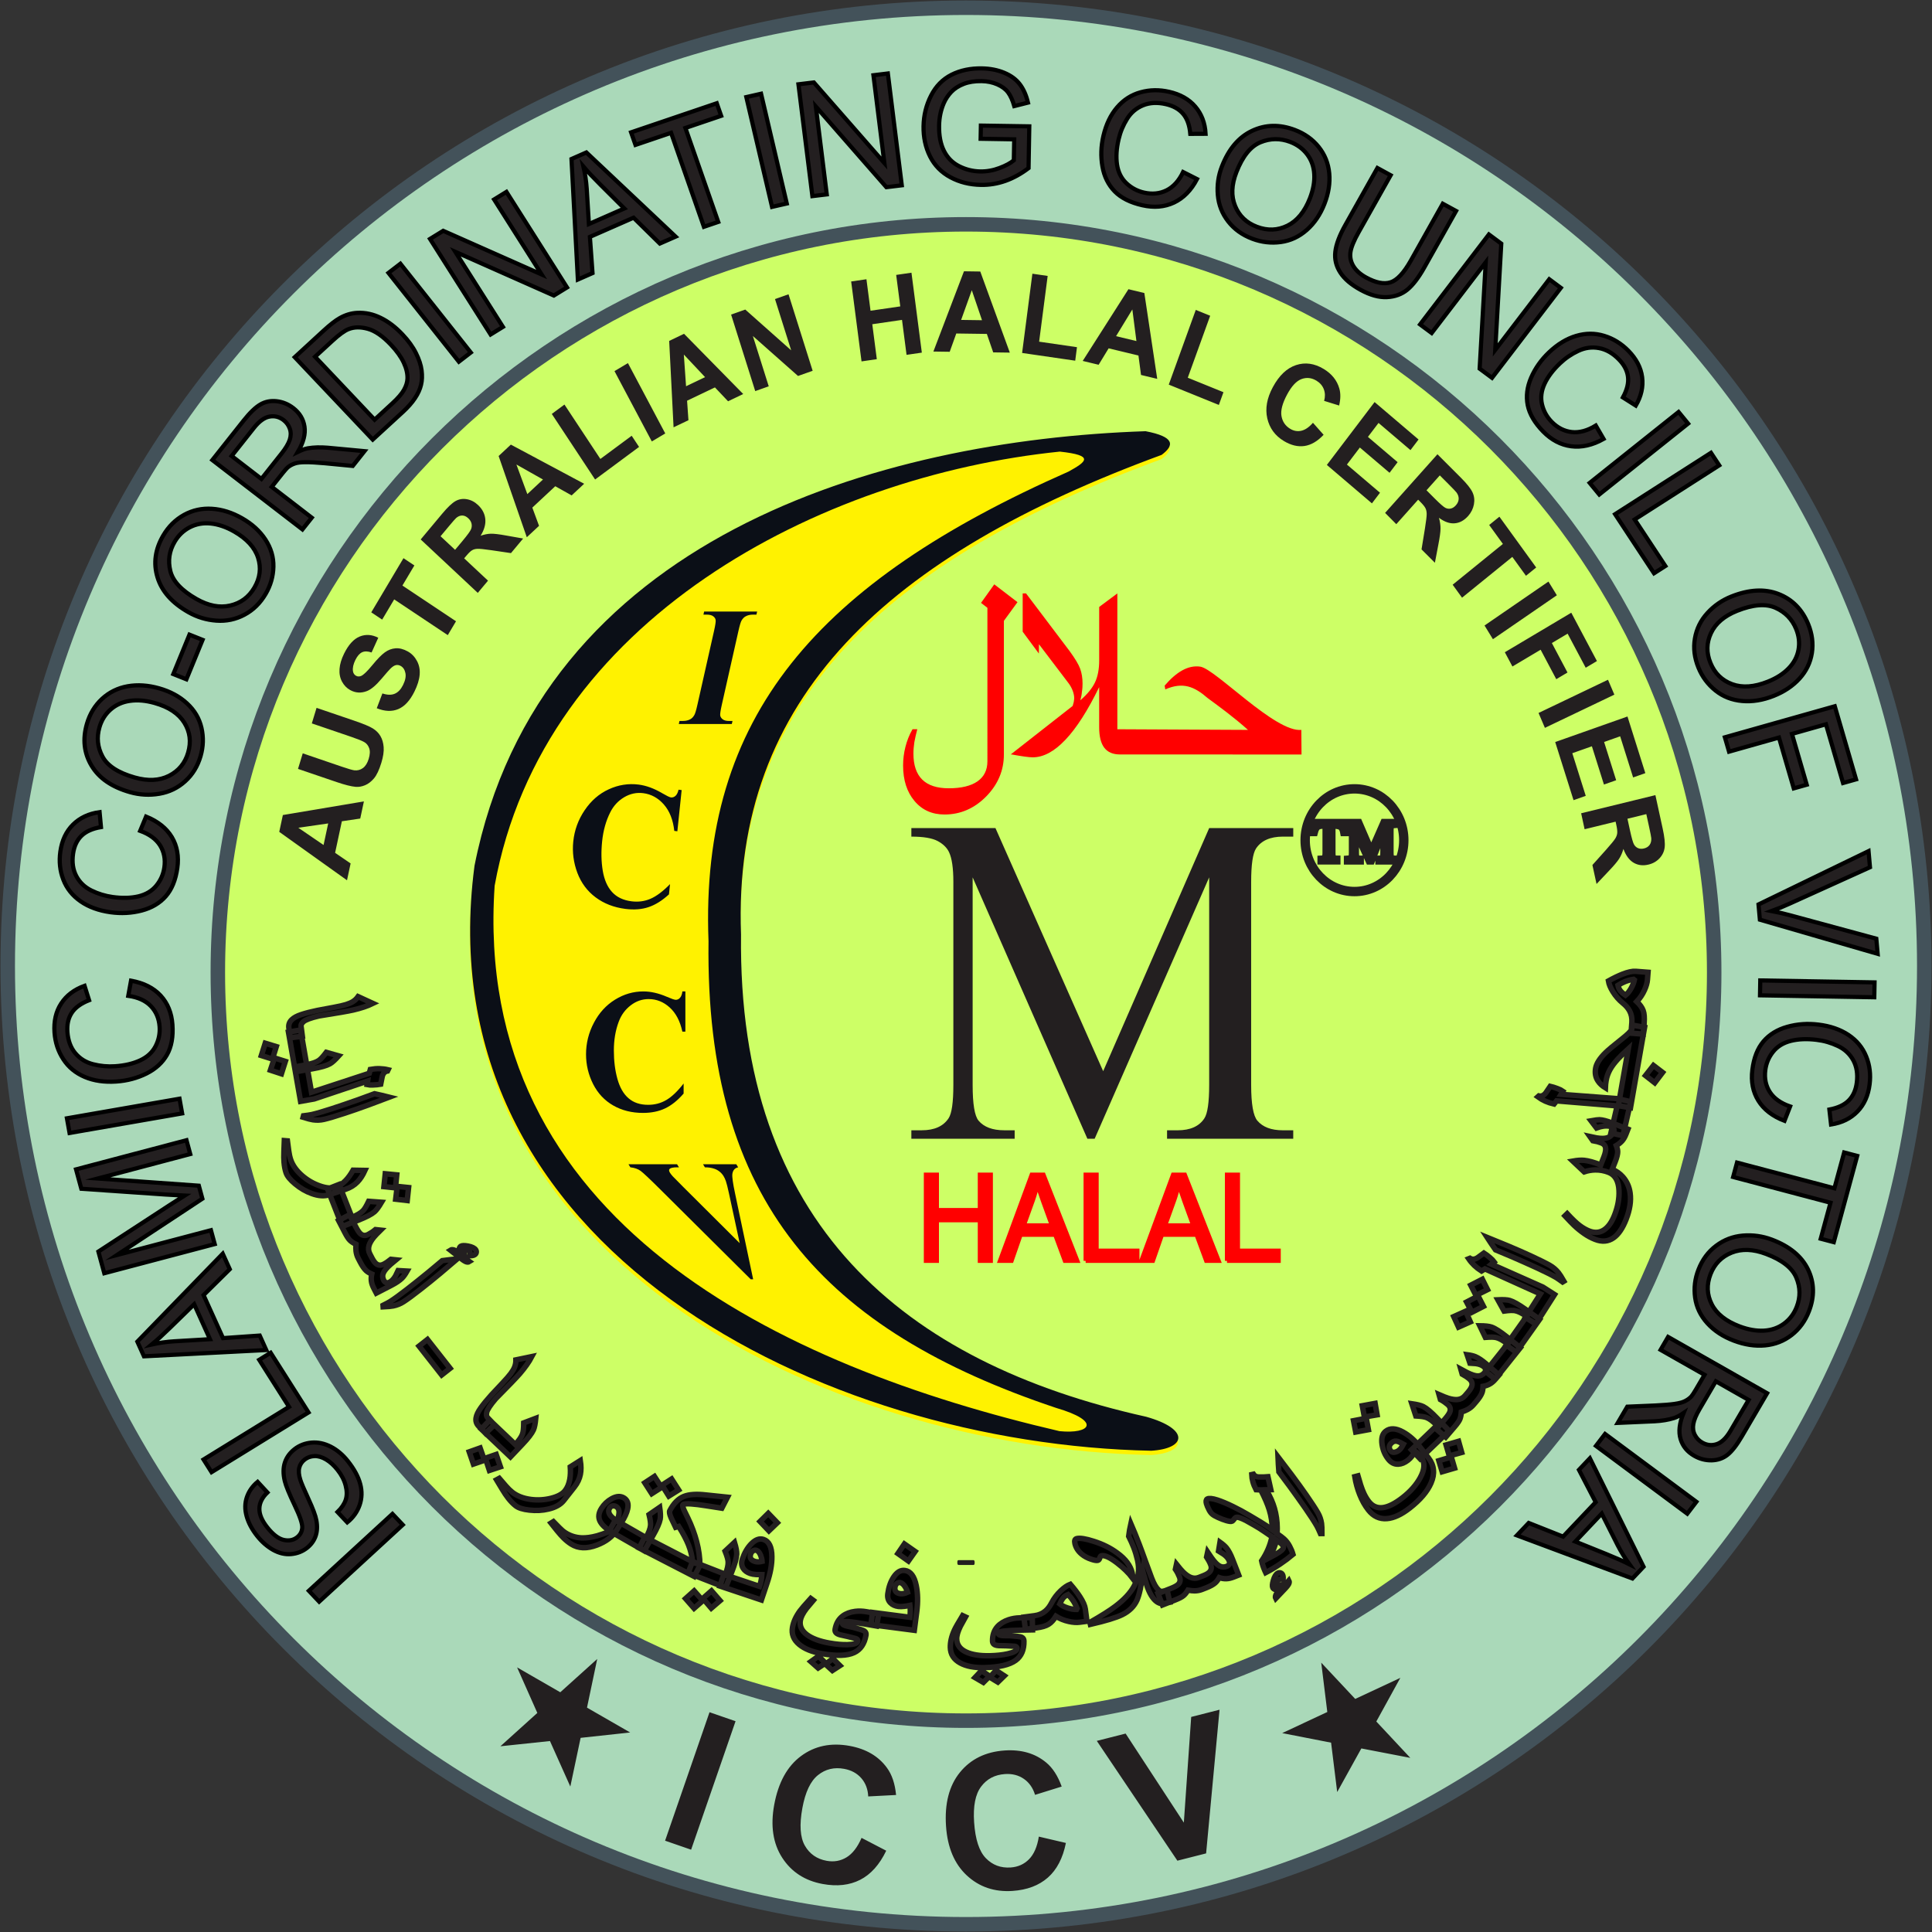
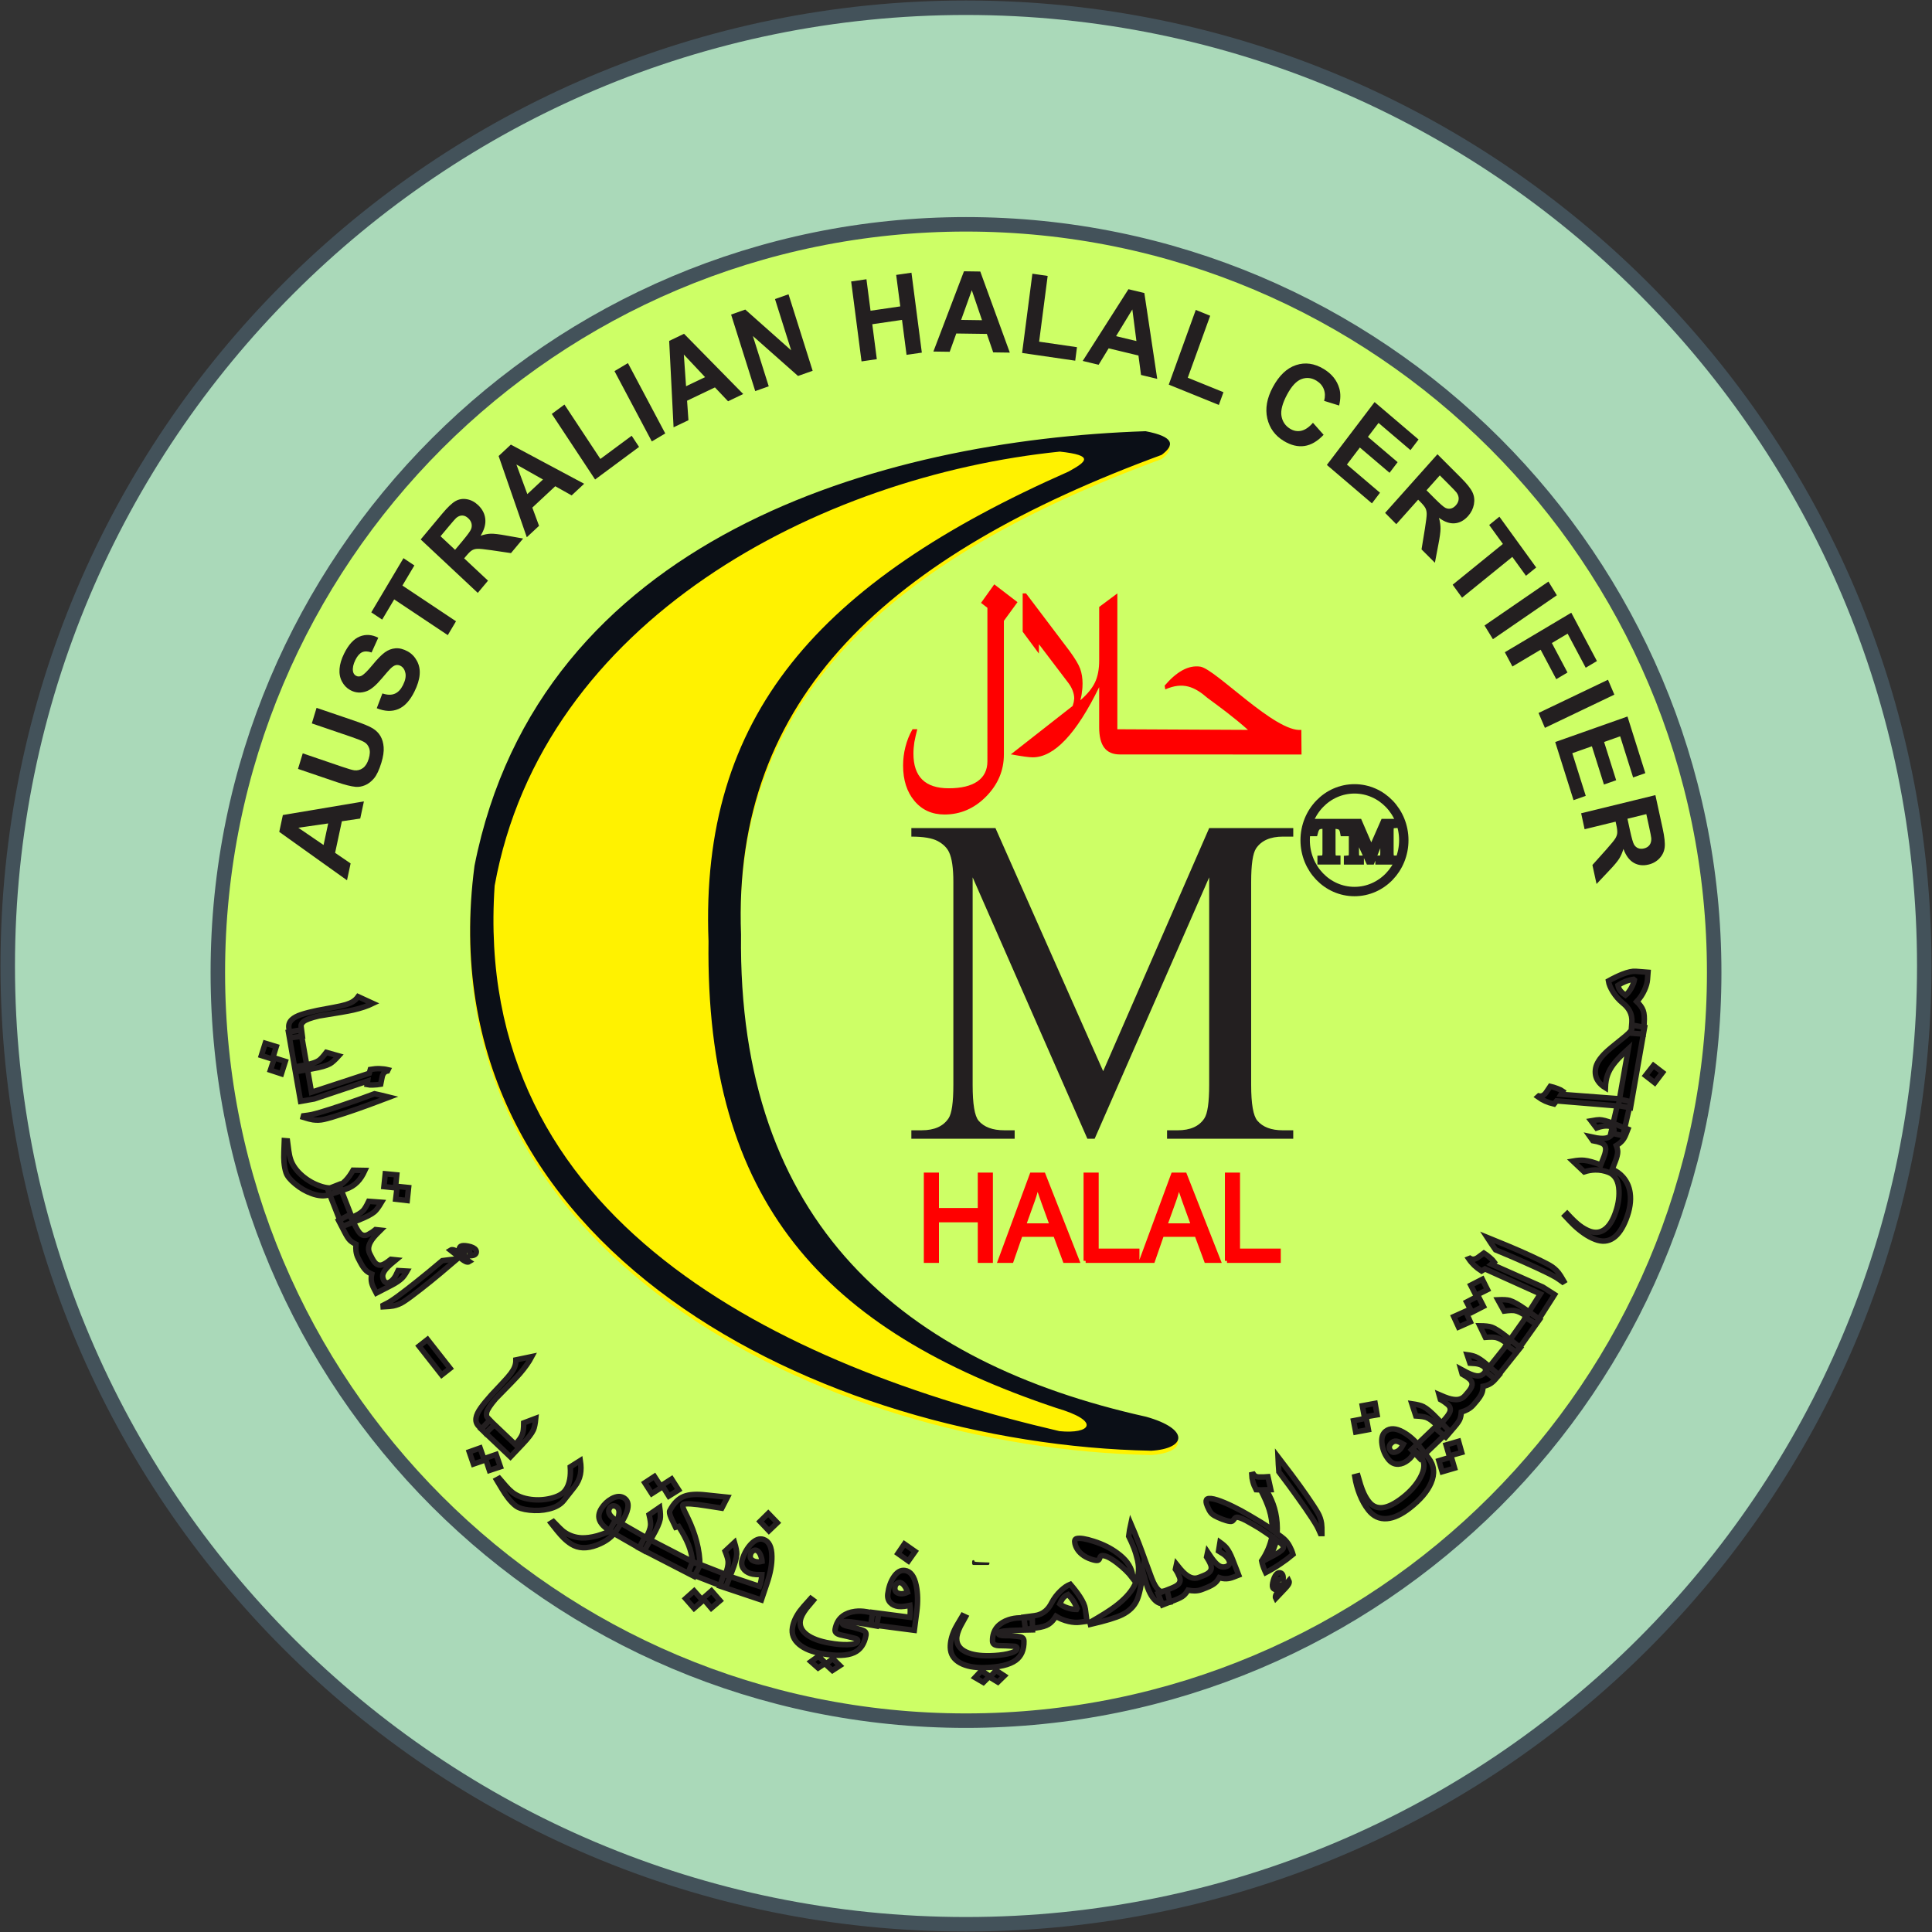
<svg xmlns="http://www.w3.org/2000/svg" version="1.1" id="Layer_1" x="0px" y="0px" width="100px" height="100px" viewBox="0 0 100 100" style="enable-background:new 0 0 100 100;" xml:space="preserve">
  <rect x="0" y="0" width="100" height="100" fill="#333333" stroke="none" />
  <style type="text/css">
	.st0{fill-rule:evenodd;clip-rule:evenodd;fill:#AAD9B9;stroke:#43525A;stroke-width:0.75;stroke-miterlimit:22.926;}
	.st1{fill-rule:evenodd;clip-rule:evenodd;fill:#CDFF66;stroke:#43525A;stroke-width:0.75;stroke-miterlimit:22.926;}
	.st2{fill-rule:evenodd;clip-rule:evenodd;fill:#231F20;stroke:#000000;stroke-width:0.216;stroke-miterlimit:22.926;}
	.st3{fill-rule:evenodd;clip-rule:evenodd;fill:#231F20;}
	.st4{fill-rule:evenodd;clip-rule:evenodd;fill:#FF0000;}
	.st5{fill-rule:evenodd;clip-rule:evenodd;fill:#FF0000;stroke:#FF0000;stroke-width:0.216;stroke-miterlimit:22.926;}
	.st6{fill-rule:evenodd;clip-rule:evenodd;fill:#231F20;stroke:#231F20;stroke-width:0.386;stroke-miterlimit:2.613;}
	.st7{fill:none;stroke:#231F20;stroke-width:0.486;stroke-miterlimit:2.613;}
	.st8{fill:#231F20;}
	.st9{stroke:#231F20;stroke-width:0.283;stroke-miterlimit:22.926;}
	.st10{fill-rule:evenodd;clip-rule:evenodd;fill:#FFF200;}
	.st11{fill-rule:evenodd;clip-rule:evenodd;fill:#0B0F17;}
	.st12{fill:#0B0F17;}
</style>
  <g>
    <path class="st0" d="M49.999,0.4C77.389,0.4,99.6,22.611,99.6,50C99.6,77.388,77.389,99.6,49.999,99.6   C22.611,99.6,0.4,77.388,0.4,50C0.4,22.611,22.611,0.4,49.999,0.4L49.999,0.4L49.999,0.4z" />
    <path class="st1" d="M50,11.611c21.384,0,38.726,17.341,38.726,38.725c0,21.383-17.342,38.725-38.726,38.725   c-21.383,0-38.725-17.342-38.725-38.725C11.274,28.953,28.616,11.611,50,11.611L50,11.611L50,11.611z" />
-     <path class="st2" d="M82.906,78.343l-1.369,1.448l1.621,0.654c0.491,0.2,0.886,0.374,1.182,0.524   c-0.226-0.31-0.429-0.64-0.609-0.99L82.906,78.343L82.906,78.343z M82.293,75.48l2.777,5.615l-0.575,0.608l-5.979-2.232   l0.609-0.643l1.781,0.707l1.688-1.783l-0.868-1.673L82.293,75.48L82.293,75.48z M83.078,74.222l4.726,3.51l-0.471,0.616   l-4.726-3.51L83.078,74.222L83.078,74.222z M88.811,71.496l-0.841,1.437c-0.179,0.305-0.287,0.562-0.323,0.771   c-0.037,0.209-0.01,0.398,0.078,0.568c0.089,0.17,0.215,0.302,0.381,0.396c0.243,0.138,0.492,0.165,0.75,0.081   c0.258-0.084,0.496-0.315,0.716-0.691l0.937-1.597L88.811,71.496L88.811,71.496z M86.341,69.199l5.124,2.915l-1.312,2.24   c-0.263,0.45-0.511,0.766-0.739,0.948c-0.229,0.18-0.501,0.276-0.816,0.285c-0.316,0.007-0.614-0.071-0.896-0.231   c-0.365-0.207-0.603-0.497-0.716-0.871c-0.114-0.374-0.062-0.822,0.154-1.346c-0.189,0.128-0.353,0.214-0.491,0.258   c-0.295,0.093-0.632,0.148-1.006,0.168l-1.909,0.084l0.493-0.84l1.458-0.062c0.421-0.02,0.752-0.047,0.989-0.081   c0.237-0.034,0.418-0.081,0.54-0.145c0.125-0.062,0.229-0.138,0.317-0.226c0.06-0.067,0.14-0.187,0.241-0.36l0.454-0.775   l-2.274-1.293L86.341,69.199L86.341,69.199z M91.41,64.903c-0.666-0.252-1.258-0.274-1.779-0.067   c-0.521,0.209-0.884,0.579-1.093,1.111c-0.21,0.542-0.192,1.061,0.06,1.558c0.25,0.497,0.731,0.881,1.443,1.15   c0.449,0.168,0.87,0.241,1.265,0.219c0.393-0.023,0.739-0.145,1.035-0.362c0.297-0.219,0.516-0.507,0.655-0.866   c0.2-0.51,0.192-1.017-0.021-1.519C92.764,65.625,92.242,65.216,91.41,64.903L91.41,64.903L91.41,64.903z M91.712,64.163   c0.916,0.347,1.539,0.861,1.87,1.543c0.328,0.682,0.345,1.406,0.045,2.174c-0.195,0.502-0.494,0.91-0.894,1.221   c-0.401,0.31-0.86,0.49-1.379,0.538c-0.517,0.047-1.054-0.035-1.606-0.244c-0.561-0.212-1.019-0.512-1.374-0.903   c-0.355-0.391-0.566-0.832-0.635-1.327c-0.068-0.495-0.011-0.978,0.174-1.45c0.199-0.514,0.502-0.925,0.912-1.233   c0.409-0.31,0.87-0.485,1.387-0.529C90.725,63.911,91.226,63.98,91.712,64.163L91.712,64.163L91.712,64.163z M89.908,60.175   l5.041,1.331l0.505-1.854l0.674,0.177l-1.212,4.465l-0.676-0.178l0.507-1.863l-5.04-1.332L89.908,60.175L89.908,60.175z    M92.656,57.27l-0.291,0.744c-0.618-0.237-1.069-0.586-1.353-1.044c-0.283-0.458-0.387-0.987-0.311-1.592   c0.077-0.625,0.27-1.115,0.575-1.475c0.307-0.359,0.717-0.611,1.231-0.756c0.515-0.145,1.052-0.184,1.613-0.115   c0.612,0.073,1.129,0.253,1.557,0.537c0.427,0.287,0.731,0.655,0.915,1.11c0.185,0.453,0.243,0.935,0.179,1.445   c-0.072,0.581-0.282,1.049-0.631,1.408c-0.347,0.359-0.802,0.583-1.365,0.672l-0.087-0.775c0.445-0.084,0.78-0.241,1.007-0.473   c0.227-0.231,0.364-0.539,0.413-0.928c0.055-0.445-0.007-0.829-0.186-1.154c-0.18-0.325-0.444-0.571-0.794-0.734   c-0.349-0.165-0.718-0.273-1.105-0.318c-0.499-0.061-0.944-0.042-1.334,0.055c-0.391,0.1-0.697,0.288-0.92,0.569   c-0.222,0.28-0.354,0.596-0.398,0.95c-0.054,0.428,0.027,0.807,0.24,1.135C91.826,56.859,92.176,57.105,92.656,57.27L92.656,57.27   L92.656,57.27z M91.111,50.747l5.916,0.101l-0.014,0.771l-5.916-0.101L91.111,50.747L91.111,50.747z M91.02,46.814l5.696-2.759   l0.074,0.834l-4.149,1.878c-0.332,0.151-0.646,0.281-0.937,0.388c0.329,0.063,0.66,0.139,0.992,0.231l4.422,1.2l0.069,0.785   l-6.096-1.768L91.02,46.814L91.02,46.814z M89.28,38.163l5.688-1.607l1.101,3.783l-0.673,0.19l-0.884-3.04l-1.761,0.498l0.765,2.63   l-0.671,0.189l-0.766-2.63l-2.583,0.73L89.28,38.163L89.28,38.163z M89.909,31.617c-0.661,0.264-1.11,0.646-1.346,1.147   c-0.238,0.503-0.248,1.018-0.031,1.548c0.22,0.539,0.594,0.905,1.121,1.1c0.528,0.194,1.145,0.152,1.851-0.13   c0.447-0.177,0.805-0.408,1.077-0.689c0.273-0.281,0.443-0.602,0.509-0.961c0.065-0.36,0.024-0.717-0.122-1.074   c-0.206-0.507-0.562-0.873-1.066-1.097C91.399,31.236,90.734,31.288,89.909,31.617L89.909,31.617L89.909,31.617z M89.619,30.874   c0.911-0.362,1.723-0.406,2.435-0.129c0.712,0.277,1.225,0.797,1.538,1.56c0.203,0.498,0.268,0.997,0.191,1.494   c-0.079,0.497-0.291,0.937-0.638,1.32c-0.346,0.382-0.794,0.683-1.343,0.901c-0.557,0.222-1.101,0.311-1.628,0.264   c-0.531-0.047-0.991-0.228-1.383-0.544c-0.394-0.317-0.685-0.709-0.877-1.178c-0.21-0.51-0.272-1.014-0.186-1.514   c0.086-0.501,0.302-0.94,0.649-1.318C88.722,31.351,89.137,31.066,89.619,30.874L89.619,30.874L89.619,30.874z M83.598,26.615   l4.962-3.177l0.427,0.648l-4.377,2.802l1.588,2.409l-0.586,0.375L83.598,26.615L83.598,26.615z M82.283,24.995l4.6-3.67l0.492,0.6   l-4.598,3.67L82.283,24.995L82.283,24.995z M82.598,22.028L83,22.72c-0.577,0.323-1.134,0.449-1.674,0.38   c-0.54-0.072-1.022-0.326-1.452-0.764c-0.441-0.452-0.709-0.908-0.801-1.369c-0.09-0.462-0.031-0.935,0.178-1.419   c0.211-0.486,0.519-0.922,0.925-1.309c0.443-0.421,0.91-0.706,1.404-0.853c0.494-0.147,0.977-0.149,1.451-0.003   c0.473,0.144,0.89,0.403,1.254,0.773c0.41,0.42,0.649,0.875,0.712,1.368c0.063,0.493-0.045,0.982-0.329,1.469l-0.666-0.422   c0.215-0.393,0.302-0.747,0.262-1.069c-0.039-0.319-0.197-0.619-0.472-0.9c-0.316-0.323-0.658-0.517-1.027-0.584   c-0.369-0.067-0.728-0.02-1.079,0.146c-0.349,0.163-0.665,0.378-0.945,0.646c-0.363,0.345-0.628,0.697-0.796,1.058   c-0.167,0.361-0.212,0.714-0.131,1.062c0.082,0.347,0.248,0.648,0.499,0.904c0.304,0.31,0.653,0.486,1.046,0.53   C81.753,22.405,82.165,22.293,82.598,22.028L82.598,22.028L82.598,22.028z M73.504,16.793l3.561-4.658l0.641,0.476l-0.313,5.5   l2.796-3.657l0.599,0.445l-3.561,4.658l-0.641-0.476l0.315-5.504l-2.798,3.66L73.504,16.793L73.504,16.793z M74.679,10.545   l0.687,0.375l-1.658,2.947c-0.289,0.512-0.577,0.887-0.864,1.125c-0.288,0.237-0.638,0.366-1.051,0.387   c-0.414,0.022-0.87-0.104-1.369-0.377c-0.484-0.264-0.836-0.564-1.05-0.896c-0.216-0.332-0.303-0.692-0.258-1.076   c0.044-0.385,0.217-0.846,0.521-1.386l1.658-2.948l0.684,0.374l-1.655,2.944c-0.25,0.443-0.392,0.792-0.426,1.047   c-0.034,0.255,0.02,0.496,0.157,0.721c0.14,0.225,0.358,0.419,0.651,0.579c0.504,0.276,0.926,0.359,1.268,0.251   c0.339-0.108,0.689-0.482,1.05-1.122L74.679,10.545L74.679,10.545z M63.996,8.909c-0.256,0.657-0.277,1.24-0.066,1.753   c0.211,0.514,0.586,0.873,1.126,1.077c0.551,0.208,1.077,0.189,1.582-0.058c0.502-0.247,0.892-0.721,1.165-1.422   c0.172-0.442,0.246-0.858,0.222-1.247c-0.022-0.389-0.145-0.729-0.366-1.022c-0.223-0.292-0.515-0.507-0.879-0.645   c-0.519-0.196-1.031-0.19-1.541,0.02C64.729,7.575,64.315,8.09,63.996,8.909L63.996,8.909L63.996,8.909z M63.247,8.613   c0.352-0.904,0.873-1.519,1.565-1.843c0.691-0.325,1.427-0.34,2.206-0.045c0.509,0.193,0.923,0.488,1.238,0.882   c0.315,0.395,0.497,0.848,0.545,1.36c0.048,0.509-0.035,1.038-0.247,1.582c-0.215,0.552-0.52,1.005-0.916,1.353   c-0.396,0.35-0.844,0.559-1.346,0.627c-0.502,0.067-0.993,0.01-1.473-0.171c-0.52-0.197-0.936-0.496-1.249-0.899   c-0.314-0.403-0.492-0.858-0.536-1.367C62.99,9.584,63.06,9.09,63.247,8.613L63.247,8.613L63.247,8.613z M61.238,8.905l0.719,0.364   c-0.304,0.58-0.702,0.985-1.194,1.217c-0.492,0.23-1.036,0.276-1.639,0.138c-0.621-0.141-1.097-0.38-1.428-0.718   c-0.33-0.339-0.543-0.767-0.634-1.285c-0.092-0.52-0.075-1.052,0.052-1.594c0.139-0.591,0.373-1.082,0.707-1.47   c0.332-0.388,0.737-0.649,1.215-0.781c0.477-0.133,0.969-0.14,1.477-0.024c0.577,0.131,1.029,0.386,1.353,0.765   c0.325,0.379,0.505,0.848,0.536,1.408l-0.792,0.004c-0.038-0.445-0.16-0.789-0.371-1.036c-0.209-0.247-0.507-0.414-0.894-0.502   c-0.443-0.101-0.837-0.08-1.183,0.061c-0.348,0.143-0.623,0.376-0.825,0.702c-0.203,0.325-0.349,0.674-0.436,1.049   c-0.114,0.484-0.141,0.921-0.084,1.315c0.06,0.392,0.218,0.713,0.478,0.96c0.261,0.247,0.566,0.41,0.917,0.49   c0.427,0.097,0.817,0.058,1.171-0.117C60.736,9.674,61.022,9.358,61.238,8.905L61.238,8.905L61.238,8.905z M50.757,7.183L50.77,6.5   l2.506,0.039l-0.038,2.163c-0.39,0.296-0.79,0.516-1.202,0.662c-0.412,0.145-0.833,0.214-1.264,0.206   c-0.581-0.01-1.107-0.141-1.577-0.395c-0.471-0.253-0.823-0.615-1.057-1.082c-0.234-0.468-0.346-0.989-0.336-1.562   c0.01-0.568,0.141-1.095,0.39-1.582c0.249-0.489,0.602-0.848,1.058-1.079c0.456-0.23,0.978-0.34,1.568-0.33   c0.428,0.007,0.814,0.082,1.156,0.225c0.343,0.142,0.611,0.336,0.802,0.584c0.193,0.248,0.337,0.568,0.432,0.963l-0.709,0.179   c-0.086-0.299-0.191-0.534-0.319-0.707c-0.129-0.172-0.315-0.311-0.559-0.417c-0.243-0.106-0.513-0.163-0.811-0.168   c-0.359-0.006-0.669,0.043-0.932,0.146c-0.264,0.103-0.475,0.241-0.64,0.413c-0.163,0.172-0.29,0.362-0.383,0.571   c-0.156,0.357-0.239,0.746-0.247,1.169c-0.009,0.52,0.074,0.956,0.25,1.309c0.176,0.353,0.435,0.617,0.779,0.793   c0.344,0.175,0.711,0.267,1.101,0.274c0.34,0.006,0.672-0.054,0.996-0.177c0.326-0.122,0.572-0.255,0.742-0.399l0.02-1.086   L50.757,7.183L50.757,7.183z M42.049,10.151l-0.722-5.788l0.797-0.096l3.651,4.171l-0.566-4.544l0.746-0.091l0.721,5.789   l-0.797,0.096l-3.652-4.175l0.566,4.549L42.049,10.151L42.049,10.151z M39.961,10.708L38.63,5.025l0.762-0.173l1.331,5.682   L39.961,10.708L39.961,10.708z M36.435,11.739l-1.699-4.864l-1.843,0.625l-0.228-0.65l4.434-1.505l0.228,0.651l-1.851,0.628   l1.699,4.863L36.435,11.739L36.435,11.739z M30.481,11.596l1.834-0.805l-1.232-1.227c-0.373-0.372-0.669-0.684-0.882-0.937   C30.286,9,30.343,9.381,30.369,9.774L30.481,11.596L30.481,11.596z M29.91,14.469L29.58,8.23l0.77-0.339l4.619,4.357l-0.816,0.358   l-1.36-1.337l-2.26,0.992l0.136,1.874L29.91,14.469L29.91,14.469z M25.394,17.313l-3.136-4.946l0.682-0.42l5.097,2.26l-2.461-3.883   l0.637-0.392l3.135,4.946l-0.681,0.419l-5.1-2.263l2.464,3.886L25.394,17.313L25.394,17.313z M23.751,18.721l-3.643-4.596   l0.617-0.474l3.643,4.595L23.751,18.721L23.751,18.721z M19.389,21.723l0.924-0.849c0.285-0.262,0.485-0.494,0.598-0.696   c0.113-0.202,0.172-0.394,0.179-0.578c0.01-0.258-0.055-0.536-0.193-0.831c-0.139-0.296-0.359-0.604-0.664-0.927   c-0.422-0.446-0.821-0.72-1.195-0.823c-0.377-0.103-0.708-0.098-0.998,0.017c-0.208,0.082-0.484,0.281-0.823,0.593l-0.91,0.836   L19.389,21.723L19.389,21.723z M19.293,22.753l-4.036-4.265l1.49-1.37c0.336-0.309,0.613-0.524,0.829-0.647   c0.3-0.172,0.609-0.264,0.923-0.278c0.408-0.019,0.809,0.066,1.202,0.259c0.394,0.191,0.77,0.477,1.129,0.858   c0.307,0.323,0.54,0.646,0.699,0.968c0.16,0.32,0.259,0.618,0.293,0.893c0.035,0.274,0.026,0.524-0.029,0.748   c-0.053,0.225-0.157,0.455-0.313,0.689c-0.156,0.235-0.366,0.472-0.626,0.712L19.293,22.753L19.293,22.753z M13.531,24.789   l1.037-1.308c0.22-0.276,0.363-0.517,0.429-0.719c0.066-0.202,0.067-0.393,0.003-0.573c-0.063-0.18-0.17-0.327-0.321-0.444   c-0.22-0.17-0.463-0.231-0.731-0.182c-0.267,0.048-0.535,0.243-0.806,0.584l-1.152,1.454L13.531,24.789L13.531,24.789z    M15.654,27.402l-4.663-3.59l1.615-2.037c0.325-0.41,0.614-0.689,0.867-0.837c0.252-0.149,0.535-0.206,0.848-0.171   c0.313,0.037,0.598,0.154,0.854,0.351c0.331,0.255,0.526,0.574,0.585,0.961c0.06,0.385-0.054,0.823-0.342,1.311   c0.207-0.101,0.38-0.164,0.524-0.188c0.306-0.051,0.646-0.059,1.02-0.028l1.903,0.178l-0.607,0.765l-1.453-0.14   c-0.42-0.037-0.751-0.056-0.99-0.054c-0.24,0-0.425,0.022-0.556,0.068c-0.132,0.045-0.246,0.106-0.344,0.182   c-0.07,0.058-0.166,0.165-0.291,0.322L14.065,25.2l2.071,1.595L15.654,27.402L15.654,27.402z M10.166,31.003   c0.618,0.352,1.2,0.465,1.747,0.34c0.548-0.126,0.966-0.435,1.255-0.929c0.295-0.504,0.358-1.019,0.189-1.548   c-0.169-0.529-0.583-0.982-1.242-1.358c-0.416-0.237-0.822-0.373-1.214-0.412c-0.393-0.039-0.753,0.028-1.081,0.197   c-0.328,0.171-0.589,0.422-0.784,0.755c-0.277,0.474-0.351,0.975-0.22,1.504C8.944,30.08,9.395,30.564,10.166,31.003L10.166,31.003   L10.166,31.003z M9.752,31.686c-0.851-0.484-1.385-1.087-1.602-1.812c-0.217-0.724-0.118-1.442,0.3-2.155   c0.272-0.465,0.633-0.822,1.077-1.068c0.446-0.245,0.928-0.351,1.448-0.317c0.518,0.033,1.035,0.197,1.547,0.488   c0.52,0.296,0.925,0.663,1.213,1.103c0.289,0.441,0.428,0.91,0.417,1.409c-0.012,0.5-0.145,0.968-0.403,1.407   c-0.279,0.476-0.643,0.835-1.096,1.076c-0.453,0.243-0.937,0.345-1.453,0.308C10.685,32.089,10.202,31.942,9.752,31.686   L9.752,31.686L9.752,31.686z M9.648,35.16l-0.677-0.27l0.836-2.041l0.678,0.27L9.648,35.16L9.648,35.16z M6.97,40.242   c0.686,0.194,1.278,0.165,1.778-0.086c0.5-0.253,0.83-0.653,0.99-1.201c0.163-0.559,0.098-1.075-0.196-1.547   c-0.294-0.473-0.806-0.814-1.539-1.021c-0.462-0.131-0.889-0.167-1.279-0.11C6.333,36.332,6,36.483,5.723,36.725   c-0.276,0.244-0.468,0.55-0.575,0.919c-0.153,0.526-0.102,1.03,0.155,1.512C5.558,39.638,6.115,40,6.97,40.242L6.97,40.242   L6.97,40.242z M6.736,41.004c-0.945-0.267-1.611-0.725-1.999-1.376c-0.388-0.651-0.468-1.371-0.238-2.162   c0.15-0.517,0.412-0.949,0.783-1.293c0.373-0.343,0.814-0.562,1.326-0.653c0.511-0.091,1.053-0.055,1.621,0.105   c0.577,0.163,1.061,0.423,1.448,0.781c0.389,0.358,0.639,0.78,0.751,1.267c0.112,0.488,0.096,0.974-0.045,1.461   c-0.154,0.528-0.419,0.964-0.8,1.305c-0.379,0.344-0.824,0.558-1.334,0.646C7.74,41.172,7.235,41.145,6.736,41.004L6.736,41.004   L6.736,41.004z M7.256,43.004l0.306-0.738c0.613,0.248,1.057,0.605,1.334,1.066c0.275,0.464,0.368,0.995,0.283,1.598   c-0.089,0.622-0.289,1.11-0.601,1.464c-0.313,0.354-0.728,0.6-1.244,0.736c-0.518,0.135-1.056,0.165-1.615,0.088   c-0.61-0.085-1.126-0.273-1.547-0.566c-0.421-0.293-0.72-0.667-0.895-1.125c-0.176-0.456-0.226-0.939-0.154-1.448   c0.083-0.579,0.3-1.043,0.655-1.396c0.355-0.352,0.813-0.569,1.377-0.648l0.072,0.776c-0.446,0.075-0.783,0.226-1.015,0.454   c-0.231,0.227-0.374,0.534-0.429,0.921c-0.063,0.444-0.008,0.829,0.165,1.157c0.174,0.329,0.434,0.578,0.78,0.748   c0.346,0.171,0.712,0.284,1.098,0.337c0.499,0.069,0.943,0.058,1.336-0.033c0.391-0.093,0.701-0.276,0.929-0.553   c0.227-0.277,0.365-0.591,0.416-0.944c0.061-0.428-0.013-0.807-0.22-1.139C8.077,43.429,7.733,43.177,7.256,43.004L7.256,43.004   L7.256,43.004z M6.639,51.544l0.143-0.785c0.651,0.118,1.162,0.374,1.529,0.77c0.367,0.397,0.571,0.898,0.614,1.504   c0.044,0.628-0.048,1.145-0.279,1.556C8.414,55,8.06,55.325,7.584,55.564c-0.477,0.238-0.998,0.377-1.561,0.416   c-0.614,0.042-1.159-0.035-1.633-0.236c-0.474-0.201-0.845-0.505-1.113-0.918c-0.268-0.409-0.419-0.871-0.456-1.384   c-0.041-0.583,0.073-1.083,0.346-1.501c0.273-0.418,0.676-0.723,1.209-0.916l0.235,0.746c-0.42,0.164-0.719,0.381-0.897,0.652   c-0.178,0.269-0.253,0.598-0.225,0.989c0.032,0.446,0.167,0.812,0.405,1.098c0.24,0.286,0.546,0.477,0.922,0.573   c0.374,0.096,0.756,0.131,1.145,0.105c0.503-0.035,0.935-0.136,1.301-0.307c0.363-0.17,0.627-0.413,0.791-0.731   c0.164-0.318,0.233-0.653,0.208-1.009c-0.031-0.429-0.183-0.785-0.456-1.068C7.532,51.791,7.143,51.615,6.639,51.544L6.639,51.544   L6.639,51.544z M9.428,57.63L3.6,58.643l-0.136-0.76l5.828-1.014L9.428,57.63L9.428,57.63z M11.114,64.394l-5.716,1.509   l-0.305-1.122l3.684-2.402c0.343-0.222,0.601-0.387,0.773-0.494c-0.225-0.009-0.558-0.029-0.998-0.057l-4.343-0.298l-0.273-1.004   l5.716-1.509l0.195,0.717l-4.784,1.265l5.229,0.372l0.183,0.673L6.053,64.96l4.865-1.285L11.114,64.394L11.114,64.394z    M10.868,69.316l-0.817-1.809l-1.245,1.214c-0.378,0.369-0.695,0.659-0.951,0.869c0.378-0.084,0.765-0.14,1.163-0.165   L10.868,69.316L10.868,69.316z M13.782,69.878l-6.33,0.325l-0.343-0.76l4.42-4.552l0.364,0.803l-1.357,1.34l1.007,2.227   l1.901-0.133L13.782,69.878L13.782,69.878z M15.969,73.108l-5.019,3.091l-0.415-0.655l4.426-2.725l-1.544-2.435l0.592-0.365   L15.969,73.108L15.969,73.108z M17.975,78.797l-0.505-0.536c0.212-0.205,0.353-0.416,0.424-0.63   c0.071-0.216,0.069-0.463-0.004-0.743c-0.073-0.28-0.214-0.551-0.421-0.81c-0.184-0.232-0.381-0.411-0.591-0.536   c-0.211-0.123-0.412-0.182-0.602-0.175c-0.191,0.008-0.359,0.066-0.503,0.177c-0.146,0.113-0.24,0.253-0.283,0.423   c-0.044,0.167-0.026,0.375,0.053,0.623c0.05,0.162,0.189,0.492,0.421,0.995c0.231,0.5,0.37,0.871,0.412,1.11   c0.058,0.31,0.042,0.586-0.045,0.827c-0.088,0.239-0.239,0.441-0.454,0.608c-0.235,0.18-0.507,0.284-0.815,0.31   c-0.31,0.027-0.617-0.047-0.924-0.217c-0.306-0.173-0.582-0.413-0.827-0.721c-0.271-0.342-0.453-0.684-0.548-1.032   c-0.095-0.344-0.09-0.67,0.015-0.977c0.106-0.307,0.291-0.571,0.556-0.792l0.507,0.549c-0.269,0.258-0.409,0.536-0.415,0.832   c-0.008,0.298,0.128,0.621,0.408,0.975c0.292,0.367,0.573,0.583,0.843,0.647c0.27,0.062,0.502,0.019,0.694-0.128   c0.168-0.13,0.259-0.297,0.273-0.497c0.015-0.202-0.116-0.593-0.395-1.174c-0.278-0.581-0.448-0.997-0.509-1.246   c-0.087-0.366-0.085-0.686,0.005-0.958c0.091-0.276,0.263-0.51,0.513-0.702c0.248-0.19,0.537-0.301,0.868-0.33   c0.33-0.029,0.66,0.042,0.991,0.209c0.329,0.168,0.624,0.418,0.884,0.744c0.33,0.416,0.545,0.812,0.644,1.187   c0.1,0.377,0.09,0.739-0.03,1.09C18.494,78.248,18.281,78.55,17.975,78.797L17.975,78.797L17.975,78.797z M20.847,78.924   l-4.327,3.978l-0.534-0.564l4.328-3.978L20.847,78.924L20.847,78.924z" />
    <path class="st3" d="M56.283,58.941l-5.939-13.53v10.744c0,0.987,0.101,1.603,0.306,1.85c0.279,0.331,0.724,0.498,1.328,0.498   h0.541v0.438h-5.347v-0.438h0.541c0.65,0,1.111-0.207,1.385-0.62c0.167-0.25,0.248-0.83,0.248-1.728V45.649   c0-0.712-0.074-1.226-0.224-1.541c-0.108-0.23-0.302-0.421-0.584-0.574c-0.287-0.154-0.739-0.231-1.366-0.231l0-0.441h4.353   l5.575,12.582l5.487-12.582h4.352v0.441h-0.534c-0.658,0-1.121,0.207-1.393,0.615c-0.167,0.255-0.252,0.83-0.252,1.732v10.506   c0,0.987,0.109,1.603,0.321,1.85c0.279,0.331,0.719,0.498,1.323,0.498h0.534v0.438h-6.531v-0.438h0.546   c0.657,0,1.118-0.207,1.386-0.62c0.165-0.25,0.248-0.83,0.248-1.728V45.411l-5.928,13.53H56.283L56.283,58.941z" />
    <path class="st4" d="M47.479,37.744c-0.064,0.237-0.113,0.461-0.152,0.669c-0.014,0.104-0.027,0.204-0.035,0.299   c-0.009,0.095-0.013,0.193-0.013,0.297c0,0.598,0.153,1.046,0.458,1.345c0.306,0.299,0.762,0.447,1.369,0.447   c0.648,0,1.144-0.12,1.487-0.357c0.342-0.239,0.515-0.585,0.515-1.039V31.46l-0.33-0.255l0.685-0.959l1.202,0.922l-0.704,0.966   v6.916c0,0.831-0.307,1.555-0.919,2.178c-0.613,0.621-1.332,0.931-2.153,0.931c-0.645,0-1.164-0.233-1.555-0.7   c-0.394-0.468-0.59-1.082-0.59-1.837c0-0.33,0.041-0.65,0.12-0.961c0.04-0.16,0.091-0.315,0.149-0.464   c0.058-0.15,0.132-0.301,0.219-0.452H47.479L47.479,37.744z" />
    <path class="st4" d="M55.521,36.539l0.055-0.195l0.026-0.188c0-0.128-0.026-0.263-0.079-0.405c-0.053-0.139-0.125-0.27-0.217-0.392   l-1.53-2.014l-0.004,0.483l-0.838-1.132v-1.981h0.174l2.252,2.98c0.285,0.39,0.47,0.698,0.552,0.924   c0.081,0.228,0.121,0.483,0.121,0.764c0,0.064-0.002,0.133-0.007,0.204c-0.004,0.071-0.013,0.144-0.026,0.217   c-0.01,0.144-0.038,0.29-0.081,0.441c0.364-0.314,0.616-0.625,0.76-0.929c0.142-0.301,0.215-0.68,0.215-1.134v-2.767l0.94-0.7   v7.031l6.762,0.033c-0.761-0.679-1.484-1.201-2.087-1.646c-0.683-0.594-1.279-0.851-2.194-0.45l-0.033-0.195   c0.602-0.702,1.218-1.079,1.853-0.981c0.797,0.137,3.881,3.416,5.222,3.272l0.01,1.274l-9.401-0.003   c-0.362,0-0.631-0.116-0.809-0.348c-0.176-0.231-0.264-0.585-0.264-1.061v-2.077c-0.589,1.21-1.172,2.121-1.747,2.726   c-0.572,0.605-1.137,0.909-1.69,0.909c-0.192,0-0.555-0.049-1.092-0.149h-0.048L55.521,36.539L55.521,36.539z" />
    <path class="st5" d="M63.509,65.261v-4.459h0.566v3.932h2.109v0.526H63.509L63.509,65.261z M60.307,63.429h1.453l-0.448-1.234   c-0.136-0.375-0.238-0.684-0.303-0.925c-0.056,0.287-0.132,0.569-0.232,0.851L60.307,63.429L60.307,63.429z M59.073,65.261   l1.644-4.459h0.61l1.752,4.459h-0.646l-0.499-1.35h-1.791l-0.469,1.35H59.073L59.073,65.261z M56.193,65.261v-4.459h0.567v3.932   h2.109v0.526H56.193L56.193,65.261z M52.992,63.429h1.453l-0.448-1.234c-0.136-0.375-0.237-0.684-0.303-0.925   c-0.055,0.287-0.132,0.569-0.232,0.851L52.992,63.429L52.992,63.429z M51.757,65.261l1.644-4.459h0.61l1.753,4.459h-0.646   l-0.5-1.35h-1.791l-0.469,1.35H51.757L51.757,65.261z M47.925,65.261v-4.459h0.567v1.831h2.225v-1.831h0.567v4.459h-0.567V63.16   h-2.225v2.101H47.925L47.925,65.261z" />
    <path class="st6" d="M69.751,42.578h0.574l0.65,1.506l0.661-1.506h0.55v0.092c-0.099,0.007-0.165,0.029-0.197,0.067   c-0.032,0.038-0.048,0.122-0.048,0.251v1.169c0,0.138,0.024,0.231,0.074,0.28c0.029,0.027,0.086,0.041,0.171,0.041v0.081H71.38   v-0.081c0.074-0.001,0.127-0.012,0.16-0.03c0.032-0.018,0.056-0.05,0.074-0.095c0.015-0.034,0.022-0.098,0.022-0.192V42.9   l-0.661,1.658h-0.101l-0.725-1.596v1.189c0,0.131,0.018,0.219,0.055,0.262c0.036,0.042,0.103,0.064,0.199,0.064v0.081h-0.653   v-0.081c0.106-0.007,0.175-0.03,0.209-0.07c0.032-0.039,0.049-0.125,0.049-0.254v-1.158c0-0.136-0.017-0.224-0.049-0.262   c-0.033-0.039-0.103-0.061-0.21-0.064V42.578L69.751,42.578z M67.994,42.578h1.595l0.052,0.513h-0.082   c-0.026-0.147-0.075-0.247-0.148-0.304c-0.072-0.056-0.232-0.086-0.477-0.089v1.451c0,0.134,0.019,0.222,0.055,0.265   c0.038,0.042,0.106,0.063,0.202,0.063v0.081h-0.808v-0.081c0.101-0.004,0.166-0.024,0.195-0.06   c0.044-0.049,0.065-0.136,0.065-0.257v-1.463c-0.22,0.003-0.361,0.022-0.423,0.057c-0.09,0.05-0.155,0.162-0.199,0.336l-0.082,0   L67.994,42.578L67.994,42.578z" />
    <path class="st7" d="M70.108,40.831c1.408,0,2.552,1.19,2.552,2.658c0,1.467-1.143,2.657-2.552,2.657   c-1.41,0-2.553-1.19-2.553-2.657C67.556,42.021,68.698,40.831,70.108,40.831L70.108,40.831L70.108,40.831z" />
    <path class="st8" d="M18.836,41.48l-0.19,0.888l-0.951,0.141l-0.35,1.633l0.803,0.549l-0.187,0.872l-3.507-2.506l0.187-0.871   L18.836,41.48L18.836,41.48z M16.987,42.621l-1.545,0.224l1.306,0.892L16.987,42.621L16.987,42.621z M15.425,39.798l0.245-0.805   l2.034,0.694c0.323,0.11,0.535,0.171,0.636,0.184c0.164,0.018,0.313-0.02,0.444-0.116c0.133-0.097,0.232-0.256,0.3-0.478   c0.068-0.225,0.077-0.41,0.023-0.555c-0.053-0.145-0.14-0.25-0.262-0.317c-0.121-0.067-0.33-0.151-0.627-0.253l-2.078-0.709   l0.245-0.805l1.974,0.673c0.451,0.154,0.763,0.284,0.936,0.391c0.173,0.107,0.306,0.24,0.399,0.401   c0.093,0.159,0.147,0.349,0.164,0.57c0.017,0.221-0.022,0.488-0.117,0.801c-0.115,0.379-0.244,0.651-0.386,0.818   c-0.143,0.167-0.297,0.285-0.464,0.353c-0.168,0.069-0.328,0.096-0.485,0.082c-0.231-0.021-0.557-0.103-0.977-0.246L15.425,39.798   L15.425,39.798z M19.501,36.658l0.292-0.766c0.252,0.084,0.464,0.089,0.638,0.016c0.174-0.073,0.317-0.224,0.429-0.45   c0.119-0.239,0.16-0.447,0.124-0.621c-0.036-0.175-0.118-0.298-0.246-0.369c-0.083-0.046-0.166-0.059-0.249-0.041   c-0.083,0.019-0.178,0.08-0.283,0.184c-0.072,0.071-0.22,0.241-0.447,0.51c-0.292,0.346-0.545,0.562-0.763,0.647   c-0.305,0.119-0.596,0.102-0.873-0.052c-0.178-0.099-0.319-0.245-0.422-0.437c-0.103-0.193-0.145-0.412-0.127-0.657   c0.018-0.246,0.097-0.509,0.237-0.793c0.229-0.463,0.498-0.757,0.808-0.883c0.31-0.126,0.629-0.105,0.96,0.063l-0.346,0.763   c-0.196-0.068-0.359-0.072-0.49-0.012c-0.13,0.06-0.248,0.195-0.351,0.403c-0.106,0.216-0.148,0.408-0.123,0.576   c0.016,0.109,0.068,0.188,0.159,0.239c0.083,0.046,0.172,0.048,0.267,0.007c0.122-0.052,0.313-0.237,0.574-0.554   c0.26-0.318,0.477-0.539,0.649-0.664c0.173-0.126,0.358-0.196,0.557-0.211c0.199-0.015,0.409,0.039,0.629,0.161   c0.2,0.111,0.359,0.274,0.475,0.489c0.117,0.215,0.165,0.453,0.142,0.715c-0.021,0.263-0.112,0.555-0.271,0.876   c-0.231,0.467-0.511,0.77-0.839,0.907C20.285,36.84,19.915,36.825,19.501,36.658L19.501,36.658z M23.177,32.874l-2.774-1.849   l-0.622,1.046l-0.564-0.376l1.667-2.804l0.564,0.376l-0.619,1.041l2.774,1.849L23.177,32.874L23.177,32.874z M24.73,30.688   l-2.955-2.766l1.111-1.33c0.279-0.334,0.509-0.552,0.688-0.654c0.18-0.103,0.375-0.135,0.587-0.099   c0.212,0.036,0.405,0.135,0.58,0.299c0.222,0.208,0.348,0.448,0.377,0.72c0.03,0.273-0.051,0.563-0.242,0.872   c0.189-0.066,0.365-0.101,0.528-0.105c0.164-0.004,0.424,0.026,0.779,0.091l0.895,0.158l-0.63,0.755l-1.023-0.151   c-0.365-0.052-0.602-0.076-0.712-0.071c-0.109,0.004-0.203,0.029-0.281,0.076c-0.079,0.047-0.178,0.143-0.3,0.289l-0.107,0.128   l1.234,1.155L24.73,30.688L24.73,30.688z M23.555,28.459l0.39-0.467c0.253-0.303,0.398-0.503,0.437-0.602   c0.039-0.097,0.046-0.197,0.023-0.294c-0.023-0.098-0.08-0.189-0.169-0.272c-0.1-0.093-0.203-0.14-0.312-0.141   c-0.108-0.001-0.213,0.042-0.314,0.129c-0.05,0.045-0.182,0.196-0.395,0.451l-0.412,0.493L23.555,28.459L23.555,28.459z    M30.235,25.04l-0.646,0.602l-0.849-0.475l-1.187,1.107l0.348,0.943l-0.634,0.591l-1.458-4.205l0.633-0.59L30.235,25.04   L30.235,25.04z M28.105,24.819l-1.376-0.776l0.566,1.532L28.105,24.819L28.105,24.819z M30.802,24.819l-2.241-3.394l0.655-0.485   l1.859,2.815l1.621-1.2l0.382,0.578L30.802,24.819L30.802,24.819z M33.738,22.849l-1.932-3.64l0.696-0.414l1.932,3.641   L33.738,22.849L33.738,22.849z M38.469,20.395l-0.784,0.375l-0.68-0.718l-1.442,0.689l0.071,1.009l-0.77,0.368l-0.227-4.473   l0.769-0.368L38.469,20.395L38.469,20.395z M36.495,19.521l-1.1-1.17l0.115,1.641L36.495,19.521L36.495,19.521z M39.091,20.243   l-1.249-3.961l0.733-0.259l2.376,2.11l-0.837-2.654l0.7-0.247l1.249,3.961l-0.757,0.267l-2.337-2.068l0.821,2.604L39.091,20.243   L39.091,20.243z M44.593,18.706l-0.537-4.137l0.791-0.115l0.212,1.629l1.539-0.224l-0.212-1.629l0.791-0.115l0.537,4.137   l-0.791,0.115l-0.235-1.809l-1.539,0.224l0.235,1.809L44.593,18.706L44.593,18.706z M52.268,18.251l-0.86-0.012l-0.329-0.955   l-1.582-0.022l-0.34,0.946l-0.845-0.012l1.583-4.154l0.844,0.012L52.268,18.251L52.268,18.251z M50.829,16.574L50.3,15.021   l-0.552,1.538L50.829,16.574L50.829,16.574z M52.904,18.269l0.532-4.102l0.791,0.115l-0.442,3.403l1.959,0.285l-0.091,0.699   L52.904,18.269L52.904,18.269z M59.898,19.61l-0.839-0.202l-0.133-1.007l-1.543-0.371l-0.518,0.85l-0.824-0.198l2.367-3.713   l0.823,0.198L59.898,19.61L59.898,19.61z M58.821,17.653l-0.211-1.636L57.767,17.4L58.821,17.653L58.821,17.653z M60.495,19.908   l1.398-3.867l0.746,0.302l-1.16,3.208l1.847,0.749l-0.238,0.659L60.495,19.908L60.495,19.908z M67.958,21.883l0.552,0.622   c-0.318,0.337-0.649,0.53-0.993,0.58c-0.343,0.049-0.699-0.037-1.066-0.259c-0.455-0.275-0.741-0.666-0.857-1.172   c-0.115-0.506-0.02-1.045,0.288-1.616c0.325-0.604,0.726-0.984,1.2-1.141c0.474-0.157,0.952-0.09,1.432,0.2   c0.419,0.253,0.689,0.591,0.809,1.011c0.073,0.25,0.069,0.543-0.01,0.882l-0.777-0.241c0.06-0.212,0.056-0.412-0.014-0.598   c-0.07-0.187-0.198-0.335-0.381-0.446c-0.254-0.154-0.513-0.182-0.775-0.084c-0.263,0.097-0.51,0.361-0.743,0.794   c-0.247,0.458-0.344,0.832-0.294,1.12c0.051,0.289,0.201,0.509,0.451,0.66c0.184,0.111,0.376,0.145,0.575,0.101   C67.557,22.25,67.757,22.114,67.958,21.883L67.958,21.883z M68.678,24.065l2.471-3.254l2.275,1.937l-0.418,0.55l-1.653-1.407   l-0.549,0.723l1.537,1.308l-0.418,0.55l-1.537-1.308l-0.67,0.882l1.713,1.458l-0.418,0.55L68.678,24.065L68.678,24.065z    M71.693,26.547l2.709-3.035l1.219,1.22c0.306,0.306,0.505,0.557,0.595,0.75c0.091,0.194,0.115,0.402,0.074,0.624   c-0.042,0.223-0.141,0.424-0.301,0.604c-0.204,0.228-0.434,0.354-0.693,0.376c-0.259,0.022-0.53-0.073-0.816-0.285   c0.056,0.202,0.083,0.389,0.081,0.563c-0.001,0.174-0.039,0.448-0.112,0.822l-0.179,0.942l-0.692-0.692l0.176-1.078   c0.061-0.384,0.092-0.635,0.091-0.751c0-0.115-0.021-0.216-0.062-0.3c-0.042-0.085-0.129-0.193-0.263-0.327l-0.117-0.117   l-1.131,1.268L71.693,26.547L71.693,26.547z M73.836,25.377l0.428,0.429c0.278,0.278,0.462,0.438,0.553,0.482   c0.091,0.044,0.184,0.056,0.277,0.034c0.094-0.021,0.181-0.078,0.263-0.169c0.091-0.102,0.138-0.211,0.144-0.326   c0.005-0.114-0.033-0.227-0.112-0.336c-0.041-0.054-0.179-0.199-0.413-0.433l-0.452-0.452L73.836,25.377L73.836,25.377z    M75.189,30.265l2.601-2.111l-0.71-0.981l0.529-0.429l1.904,2.629l-0.529,0.429l-0.707-0.977l-2.602,2.111L75.189,30.265   L75.189,30.265z M76.839,32.376l3.308-2.274l0.435,0.709l-3.308,2.274L76.839,32.376L76.839,32.376z M77.89,33.76l3.439-2.046   l1.328,2.502l-0.581,0.346l-0.936-1.764l-0.816,0.486l0.809,1.525l-0.581,0.346l-0.809-1.525l-1.46,0.868L77.89,33.76L77.89,33.76z    M79.635,36.903l3.595-1.719l0.329,0.771l-3.595,1.719L79.635,36.903L79.635,36.903z M80.497,38.408l3.741-1.322l0.924,2.932   l-0.632,0.223l-0.671-2.13l-0.831,0.294l0.624,1.98l-0.632,0.223l-0.624-1.98l-1.014,0.358l0.696,2.207l-0.632,0.223L80.497,38.408   L80.497,38.408z M81.84,42.095l3.843-0.939l0.377,1.73c0.095,0.435,0.129,0.76,0.103,0.974c-0.026,0.215-0.114,0.402-0.264,0.563   c-0.151,0.162-0.34,0.271-0.567,0.326c-0.289,0.071-0.546,0.04-0.774-0.093c-0.227-0.133-0.403-0.371-0.53-0.715   c-0.059,0.201-0.134,0.373-0.227,0.516c-0.092,0.144-0.267,0.351-0.523,0.619l-0.641,0.679l-0.214-0.982l0.711-0.794   c0.252-0.284,0.408-0.475,0.469-0.572c0.06-0.096,0.096-0.192,0.105-0.286c0.009-0.095-0.006-0.237-0.048-0.426l-0.036-0.166   l-1.605,0.392L81.84,42.095L81.84,42.095z M84.237,42.378l0.132,0.608c0.086,0.394,0.156,0.636,0.208,0.726   c0.053,0.09,0.124,0.154,0.213,0.19c0.089,0.037,0.192,0.041,0.307,0.013c0.13-0.032,0.225-0.094,0.29-0.187   c0.064-0.092,0.091-0.208,0.083-0.345c-0.006-0.069-0.045-0.271-0.117-0.603l-0.14-0.641L84.237,42.378L84.237,42.378z" />
-     <path class="st3" d="M50.444,80.82c-0.004-0.019-0.007-0.03-0.015-0.041c-0.004-0.011-0.011-0.019-0.019-0.023   c-0.007-0.004-0.019-0.004-0.026-0.004h-0.765c-0.023,0-0.041,0.007-0.053,0.026c-0.011,0.019-0.015,0.052-0.015,0.097   c0,0.049,0.004,0.079,0.015,0.097c0.011,0.019,0.03,0.03,0.053,0.03h0.765c0.019,0,0.038-0.008,0.049-0.026   c0.011-0.019,0.015-0.052,0.015-0.101C50.448,80.854,50.448,80.835,50.444,80.82L50.444,80.82z" />
+     <path class="st3" d="M50.444,80.82c-0.004-0.019-0.007-0.03-0.015-0.041c-0.004-0.011-0.011-0.019-0.019-0.023   c-0.007-0.004-0.019-0.004-0.026-0.004c-0.023,0-0.041,0.007-0.053,0.026c-0.011,0.019-0.015,0.052-0.015,0.097   c0,0.049,0.004,0.079,0.015,0.097c0.011,0.019,0.03,0.03,0.053,0.03h0.765c0.019,0,0.038-0.008,0.049-0.026   c0.011-0.019,0.015-0.052,0.015-0.101C50.448,80.854,50.448,80.835,50.444,80.82L50.444,80.82z" />
    <path class="st9" d="M15.018,53.717l-0.067-0.511c-0.021-0.166,0.028-0.308,0.148-0.424c0.105-0.103,0.269-0.193,0.493-0.267   c0.223-0.075,0.502-0.146,0.835-0.215c0.271-0.05,0.549-0.102,0.835-0.156c0.286-0.052,0.501-0.102,0.646-0.146   c0.146-0.045,0.262-0.096,0.351-0.151c0.11-0.067,0.201-0.155,0.276-0.261l0.764,0.35c-0.277,0.135-0.616,0.248-1.014,0.34   c-0.249,0.058-0.841,0.16-1.776,0.308c-0.426,0.099-0.692,0.199-0.803,0.297c-0.093,0.081-0.134,0.163-0.123,0.242l0.067,0.511   L15.018,53.717L15.018,53.717z M15.29,55.475l-0.359-2.054l0.628-0.11l0.314,1.795c0.283-0.05,0.493-0.122,0.63-0.216   c0.095-0.064,0.223-0.203,0.386-0.419l0.641,0.181c-0.189,0.21-0.34,0.346-0.456,0.411c-0.173,0.096-0.475,0.182-0.903,0.257   L15.29,55.475L15.29,55.475z M14.566,55.579l-0.57-0.187l0.209-0.633l0.564,0.178L14.566,55.579L14.566,55.579z M14.101,54.815   l-0.573-0.181l0.201-0.636l0.571,0.174L14.101,54.815L14.101,54.815z M15.558,57.005l-0.312-1.78l0.628-0.11l0.249,1.419   l2.99-0.981l0.056-0.2c0.165-0.029,0.323-0.042,0.473-0.038c0.149,0.004,0.298,0.022,0.444,0.057l-0.03,0.062   c-0.139,0.024-0.23,0.121-0.273,0.292c-0.027,0.129-0.053,0.261-0.079,0.393c-0.119,0.021-0.248,0.033-0.387,0.037   c-0.14,0.005-0.245,0-0.316-0.016l0.027-0.185l-2.763,0.925L15.558,57.005L15.558,57.005z M16.773,57.937   c-0.19,0.044-0.383,0.051-0.577,0.023c-0.103-0.015-0.273-0.058-0.507-0.131l0.02-0.073c0.071-0.008,0.152-0.019,0.245-0.034   c0.092-0.015,0.154-0.025,0.184-0.032c0.247-0.057,0.589-0.157,1.023-0.298c0.434-0.142,0.886-0.296,1.357-0.462   c0.284-0.102,0.574-0.207,0.869-0.318c0.116,0.024,0.241,0.052,0.376,0.085c0.135,0.033,0.261,0.064,0.381,0.094   c-0.262,0.1-0.622,0.234-1.078,0.402c-0.458,0.167-0.871,0.311-1.242,0.432C17.364,57.777,17.014,57.881,16.773,57.937   L16.773,57.937z M17.043,61.839c-0.255,0.086-0.556,0.066-0.903-0.06c-0.304-0.108-0.591-0.274-0.86-0.499   c-0.257-0.211-0.415-0.405-0.473-0.579c-0.054-0.16-0.088-0.34-0.105-0.541c-0.013-0.152-0.015-0.34-0.006-0.562   c0.007-0.187,0.014-0.374,0.021-0.56l0.159,0.013c0.021,0.163,0.043,0.332,0.067,0.509c0.024,0.177,0.058,0.333,0.103,0.466   c0.1,0.296,0.299,0.573,0.597,0.831c0.273,0.234,0.576,0.409,0.91,0.526c0.335,0.117,0.608,0.14,0.821,0.068   c0.184-0.062,0.357-0.18,0.523-0.353c0.134-0.14,0.259-0.317,0.379-0.528l0.613,0.011c-0.113,0.249-0.241,0.448-0.387,0.597   c-0.165,0.169-0.37,0.295-0.615,0.378L17.043,61.839L17.043,61.839z M21.077,62.139l-0.596-0.07l0.079-0.662l0.588,0.061   L21.077,62.139L21.077,62.139z M20.469,61.483l-0.597-0.064l0.069-0.664l0.594,0.057L20.469,61.483L20.469,61.483z M17.717,63.482   l-0.762-1.94l0.593-0.233l0.666,1.696c0.268-0.105,0.458-0.218,0.574-0.337c0.081-0.081,0.178-0.243,0.295-0.488l0.664,0.049   c-0.144,0.243-0.264,0.407-0.365,0.494c-0.151,0.129-0.429,0.273-0.833,0.432L17.717,63.482L17.717,63.482z M19.478,66.931   l-0.129-0.248c-0.071-0.137-0.114-0.265-0.127-0.383c-0.014-0.119-0.007-0.237,0.02-0.355c-0.133-0.06-0.232-0.122-0.297-0.185   c-0.096-0.091-0.195-0.232-0.296-0.426l-0.11-0.212c-0.059-0.113-0.095-0.238-0.111-0.373c-0.01-0.088-0.011-0.204-0.002-0.346   c-0.133-0.064-0.236-0.131-0.31-0.203c-0.075-0.071-0.162-0.204-0.264-0.4l-0.326-0.628l0.566-0.294l0.327,0.629   c0.091,0.175,0.172,0.294,0.242,0.355c0.115,0.099,0.248,0.111,0.396,0.034c0.063-0.033,0.125-0.069,0.184-0.108   c0.061-0.038,0.124-0.087,0.193-0.144l0.263,0.028c-0.168,0.165-0.286,0.29-0.357,0.377c-0.122,0.152-0.201,0.291-0.238,0.414   c-0.045,0.152-0.032,0.297,0.041,0.437l0.114,0.22c0.085,0.164,0.172,0.273,0.263,0.325c0.101,0.057,0.214,0.055,0.337-0.009   c0.068-0.035,0.13-0.073,0.189-0.114c0.058-0.042,0.12-0.088,0.186-0.14l0.263,0.028l-0.271,0.226   c-0.21,0.184-0.341,0.342-0.39,0.475c-0.045,0.117-0.034,0.237,0.031,0.364c0.03,0.058,0.072,0.096,0.127,0.113   c0.054,0.017,0.11,0.011,0.167-0.019c0.122-0.063,0.228-0.175,0.317-0.334c0.014-0.027,0.057-0.117,0.13-0.27l0.462,0.026   c-0.089,0.157-0.174,0.278-0.255,0.36c-0.124,0.123-0.308,0.249-0.552,0.375L19.478,66.931L19.478,66.931z M24.294,65.3   c-0.052,0.034-0.119,0.032-0.201-0.006c-0.055-0.025-0.125-0.072-0.211-0.139l-0.568-0.446c0.096-0.062,0.246-0.011,0.451,0.149   c-0.008-0.086-0.007-0.154,0.002-0.206c0.012-0.069,0.039-0.117,0.083-0.146c0.063-0.04,0.189-0.044,0.375-0.009   c0.206,0.039,0.34,0.105,0.399,0.198c0.026,0.041,0.035,0.085,0.026,0.133c-0.009,0.049-0.036,0.087-0.082,0.117   c-0.029,0.019-0.063,0.031-0.101,0.038c-0.037,0.008-0.083,0.012-0.135,0.013c0.016-0.099,0-0.187-0.048-0.262   c-0.029-0.045-0.067-0.085-0.114-0.117c-0.047-0.032-0.082-0.041-0.107-0.025c-0.03,0.02-0.042,0.094-0.033,0.223   c0.008,0.13,0.034,0.228,0.077,0.295c0.029,0.045,0.051,0.077,0.067,0.095C24.189,65.223,24.23,65.255,24.294,65.3L24.294,65.3z    M20.887,67.378c-0.164,0.106-0.342,0.177-0.534,0.216c-0.102,0.021-0.275,0.037-0.521,0.048l-0.005-0.075   c0.065-0.031,0.137-0.069,0.218-0.114c0.081-0.045,0.136-0.075,0.162-0.092c0.213-0.137,0.5-0.346,0.86-0.625   c0.36-0.281,0.734-0.578,1.118-0.893c0.233-0.192,0.47-0.389,0.71-0.593c0.117-0.017,0.244-0.032,0.383-0.047   c0.138-0.014,0.268-0.028,0.39-0.04c-0.212,0.183-0.505,0.43-0.878,0.742c-0.373,0.311-0.713,0.587-1.021,0.825   C21.389,67.028,21.094,67.245,20.887,67.378L20.887,67.378z M22.126,69.332l1.172,1.492l-0.436,0.343l-1.172-1.492L22.126,69.332   L22.126,69.332z M25.13,74.187l-0.356-0.372c-0.116-0.121-0.16-0.264-0.132-0.429c0.024-0.146,0.102-0.314,0.239-0.507   c0.136-0.192,0.318-0.415,0.546-0.668c0.188-0.201,0.382-0.407,0.581-0.62c0.199-0.211,0.343-0.379,0.434-0.5   c0.09-0.123,0.155-0.233,0.193-0.33c0.048-0.119,0.071-0.244,0.068-0.373l0.823-0.171c-0.144,0.273-0.349,0.564-0.616,0.875   c-0.167,0.194-0.583,0.627-1.249,1.3c-0.284,0.332-0.44,0.57-0.471,0.715c-0.027,0.121-0.012,0.21,0.044,0.268l0.356,0.372   L25.13,74.187L25.13,74.187z M26.421,75.407L24.91,73.97l0.439-0.462l1.32,1.256c0.198-0.208,0.324-0.391,0.378-0.548   c0.039-0.108,0.059-0.296,0.061-0.567l0.623-0.236c-0.027,0.281-0.067,0.481-0.122,0.601c-0.082,0.181-0.273,0.429-0.573,0.744   L26.421,75.407L26.421,75.407z M25.901,75.921l-0.569,0.188l-0.209-0.633l0.559-0.193L25.901,75.921L25.901,75.921z M25.073,75.584   l-0.568,0.195l-0.217-0.631l0.562-0.2L25.073,75.584L25.073,75.584z M29.183,77.662c-0.166,0.211-0.428,0.36-0.788,0.445   c-0.314,0.076-0.644,0.094-0.993,0.055c-0.331-0.036-0.569-0.111-0.713-0.225c-0.133-0.104-0.26-0.236-0.384-0.395   c-0.095-0.12-0.199-0.277-0.314-0.467c-0.097-0.16-0.193-0.32-0.289-0.48l0.14-0.076c0.107,0.125,0.218,0.254,0.335,0.389   c0.117,0.135,0.231,0.246,0.342,0.334c0.246,0.193,0.564,0.316,0.955,0.368c0.356,0.046,0.706,0.026,1.049-0.06   c0.344-0.086,0.585-0.216,0.724-0.393c0.12-0.152,0.2-0.346,0.244-0.582c0.035-0.19,0.043-0.406,0.027-0.649l0.519-0.327   c0.042,0.27,0.044,0.506,0.003,0.712c-0.045,0.232-0.148,0.45-0.308,0.653L29.183,77.662L29.183,77.662z M31.92,79.196   c-0.217,0.341-0.559,0.601-1.026,0.777c-0.519,0.198-0.963,0.181-1.33-0.053c-0.136-0.086-0.266-0.192-0.391-0.314   c-0.091-0.089-0.203-0.216-0.337-0.378c-0.103-0.133-0.209-0.264-0.313-0.394l0.122-0.075c0.098,0.099,0.201,0.205,0.308,0.316   c0.107,0.111,0.211,0.198,0.312,0.263c0.251,0.16,0.53,0.248,0.837,0.262c0.24,0.009,0.509-0.026,0.807-0.108   c0.151-0.041,0.378-0.121,0.681-0.238c-0.278-0.177-0.458-0.355-0.54-0.532c-0.093-0.201-0.064-0.418,0.083-0.65   c0.136-0.213,0.311-0.379,0.527-0.499c0.25-0.137,0.464-0.149,0.641-0.036c0.18,0.115,0.242,0.301,0.187,0.561   c-0.042,0.203-0.156,0.45-0.342,0.742L31.92,79.196L31.92,79.196z M31.941,78.731c0.081-0.228,0.114-0.4,0.099-0.518   c-0.013-0.101-0.06-0.178-0.14-0.229c-0.058-0.037-0.121-0.05-0.187-0.039c-0.067,0.012-0.118,0.046-0.155,0.104   c-0.065,0.102-0.069,0.208-0.012,0.318C31.602,78.478,31.734,78.6,31.941,78.731L31.941,78.731z M35.126,77.119l-0.508,0.318   l-0.353-0.565l0.497-0.32L35.126,77.119L35.126,77.119z M34.242,76.987l-0.506,0.324l-0.361-0.561l0.499-0.328L34.242,76.987   L34.242,76.987z M33.346,80.269l-1.809-1.037l0.317-0.553l1.581,0.906c0.143-0.249,0.221-0.456,0.237-0.622   c0.012-0.114-0.013-0.302-0.075-0.565l0.549-0.377c0.04,0.279,0.049,0.483,0.024,0.613c-0.037,0.195-0.163,0.481-0.38,0.859   L33.346,80.269L33.346,80.269z M35.934,81.596l-2.853-1.472l0.292-0.566l2.476,1.278c-0.033-0.309-0.104-0.598-0.211-0.869   c-0.108-0.271-0.277-0.592-0.508-0.959l-0.16,0.045l-0.234-0.492c-0.078-0.182-0.1-0.305-0.067-0.368   c0.193-0.373,0.435-0.619,0.728-0.738c0.271-0.108,0.654-0.133,1.15-0.075l1.106,0.116l-0.292,0.567l-0.799-0.124   c-0.318-0.051-0.58-0.084-0.784-0.097c-0.261-0.017-0.405,0-0.431,0.05c-0.025,0.049,0.004,0.163,0.09,0.338   c0.053,0.11,0.107,0.22,0.162,0.331c0.202,0.419,0.354,0.83,0.459,1.229c0.113,0.43,0.169,0.842,0.168,1.24L35.934,81.596   L35.934,81.596z M37.558,82.176l-1.942-0.759l0.232-0.594l1.698,0.663c0.105-0.268,0.152-0.484,0.143-0.65   c-0.005-0.114-0.058-0.296-0.158-0.547l0.487-0.454c0.081,0.27,0.119,0.471,0.115,0.603c-0.008,0.198-0.091,0.5-0.249,0.905   L37.558,82.176L37.558,82.176z M37.27,82.849l-0.455,0.39l-0.433-0.507l0.445-0.39L37.27,82.849L37.27,82.849z M36.377,82.85   l-0.452,0.395l-0.44-0.502l0.445-0.398L36.377,82.85L36.377,82.85z M40.234,78.818l-0.436,0.417l-0.459-0.484l0.426-0.42   L40.234,78.818L40.234,78.818z M39.409,82.814l-2.147-0.72l0.202-0.604l1.849,0.62c0.069-0.206,0.11-0.407,0.122-0.605   c-0.133,0-0.235-0.003-0.304-0.008c-0.116-0.008-0.214-0.026-0.295-0.053c-0.167-0.056-0.29-0.145-0.367-0.265   c-0.09-0.138-0.104-0.299-0.043-0.481c0.108-0.321,0.26-0.583,0.455-0.784c0.219-0.225,0.433-0.302,0.641-0.232   c0.282,0.094,0.425,0.387,0.43,0.881c0.005,0.408-0.075,0.858-0.241,1.351L39.409,82.814L39.409,82.814z M39.445,80.817   c-0.004-0.095-0.028-0.196-0.07-0.305c-0.059-0.148-0.132-0.237-0.219-0.266c-0.062-0.021-0.123-0.012-0.18,0.027   c-0.058,0.038-0.099,0.093-0.123,0.165c-0.062,0.185,0.009,0.311,0.212,0.379c0.053,0.018,0.114,0.026,0.18,0.026   C39.312,80.841,39.378,80.833,39.445,80.817L39.445,80.817z M45.371,84.162l-0.63-0.11c-0.369-0.065-0.65-0.104-0.839-0.117   c-0.189-0.014-0.29,0.009-0.3,0.067c-0.014,0.08,0.091,0.14,0.315,0.18c0.098,0.017,0.175,0.033,0.232,0.048   c0.057,0.015,0.182,0.05,0.373,0.106c0.113,0.035,0.19,0.066,0.229,0.096c0.064,0.048,0.087,0.117,0.072,0.205   c-0.079,0.449-0.284,0.75-0.615,0.902c-0.361,0.167-0.913,0.185-1.655,0.056c-0.517-0.091-0.913-0.25-1.187-0.48   c-0.291-0.244-0.407-0.539-0.346-0.885c0.049-0.278,0.177-0.56,0.384-0.846c0.074-0.102,0.26-0.32,0.559-0.648l0.132,0.097   c-0.118,0.139-0.234,0.279-0.35,0.417c-0.183,0.239-0.288,0.443-0.318,0.612c-0.052,0.295,0.063,0.546,0.344,0.754   c0.268,0.198,0.658,0.341,1.172,0.431c0.345,0.061,0.652,0.088,0.924,0.08c0.334-0.009,0.511-0.068,0.53-0.181   c0.007-0.041-0.006-0.075-0.038-0.101c-0.033-0.027-0.092-0.048-0.177-0.063c-0.064-0.019-0.165-0.044-0.303-0.077   c-0.138-0.033-0.228-0.053-0.271-0.06c-0.153-0.027-0.258-0.066-0.316-0.116c-0.058-0.052-0.081-0.117-0.067-0.196   c0.052-0.299,0.182-0.528,0.392-0.686c0.171-0.129,0.386-0.209,0.641-0.242c0.192-0.024,0.39-0.017,0.592,0.018l0.632,0.111   L45.371,84.162L45.371,84.162z M43.474,86.212l-0.389,0.253l-0.359-0.328l0.383-0.284L43.474,86.212L43.474,86.212z M42.728,86.081   l-0.382,0.254l-0.373-0.33l0.394-0.283L42.728,86.081L42.728,86.081z M47.366,80.304l-0.348,0.493l-0.543-0.387l0.337-0.494   L47.366,80.304L47.366,80.304z M47.325,84.384l-2.246-0.293l0.083-0.632l1.933,0.252c0.028-0.216,0.03-0.421,0.004-0.617   c-0.131,0.026-0.231,0.042-0.3,0.05c-0.115,0.014-0.215,0.016-0.299,0.005c-0.175-0.023-0.313-0.086-0.412-0.19   c-0.114-0.118-0.16-0.273-0.135-0.464c0.044-0.336,0.143-0.622,0.296-0.857c0.172-0.263,0.367-0.38,0.584-0.351   c0.295,0.038,0.492,0.298,0.591,0.782c0.083,0.399,0.091,0.856,0.024,1.372L47.325,84.384L47.325,84.384z M46.976,82.417   c-0.022-0.092-0.065-0.187-0.127-0.286c-0.086-0.133-0.175-0.207-0.266-0.219c-0.065-0.008-0.123,0.012-0.172,0.061   c-0.049,0.049-0.079,0.111-0.089,0.185c-0.025,0.193,0.069,0.304,0.281,0.332c0.056,0.007,0.117,0.004,0.181-0.009   C46.85,82.466,46.914,82.446,46.976,82.417L46.976,82.417z M53.444,84.362l-0.64,0.014c-0.375,0.008-0.657,0.024-0.845,0.048   c-0.188,0.023-0.282,0.065-0.281,0.124c0.002,0.081,0.117,0.12,0.344,0.115c0.1-0.002,0.179-0.001,0.237,0.002   c0.059,0.004,0.188,0.014,0.386,0.032c0.118,0.012,0.199,0.028,0.243,0.05c0.072,0.035,0.109,0.097,0.111,0.187   c0.01,0.456-0.133,0.791-0.428,1.005c-0.322,0.233-0.86,0.359-1.613,0.375c-0.525,0.012-0.944-0.068-1.258-0.24   c-0.333-0.183-0.504-0.45-0.511-0.801c-0.006-0.282,0.065-0.584,0.213-0.905c0.052-0.115,0.193-0.364,0.423-0.744l0.148,0.069   c-0.089,0.159-0.175,0.319-0.262,0.477c-0.133,0.27-0.197,0.49-0.193,0.662c0.007,0.3,0.168,0.524,0.484,0.673   c0.302,0.142,0.712,0.207,1.233,0.196c0.35-0.008,0.657-0.041,0.922-0.1c0.326-0.073,0.488-0.166,0.485-0.28   c-0.001-0.041-0.021-0.072-0.057-0.092c-0.038-0.02-0.099-0.029-0.186-0.027c-0.067-0.006-0.17-0.011-0.312-0.017   c-0.141-0.006-0.234-0.007-0.278-0.006c-0.155,0.003-0.265-0.014-0.332-0.053c-0.067-0.04-0.102-0.099-0.104-0.179   c-0.007-0.303,0.077-0.553,0.251-0.749c0.143-0.16,0.338-0.28,0.582-0.362c0.184-0.061,0.379-0.092,0.584-0.097l0.641-0.014   L53.444,84.362L53.444,84.362z M51.981,86.741l-0.333,0.324l-0.415-0.252l0.321-0.353L51.981,86.741L51.981,86.741z M51.224,86.757   l-0.326,0.324l-0.431-0.252l0.332-0.354L51.224,86.757L51.224,86.757z M56.259,83.917l-0.377,0.049   c-0.162,0.021-0.349,0.008-0.562-0.039c-0.245-0.054-0.466-0.145-0.666-0.27c-0.117,0.192-0.245,0.331-0.383,0.417   c-0.138,0.086-0.348,0.148-0.629,0.184l-0.566,0.074L52.994,83.7l0.555-0.073c0.221-0.029,0.409-0.11,0.565-0.244   c0.123-0.105,0.227-0.243,0.315-0.415c0.12-0.232,0.278-0.442,0.473-0.628c0.175-0.165,0.34-0.279,0.498-0.339   c0.201,0.232,0.363,0.444,0.489,0.636c0.169,0.259,0.265,0.475,0.287,0.646L56.259,83.917L56.259,83.917z M55.749,83.255   c-0.05-0.137-0.116-0.27-0.2-0.398c-0.071-0.108-0.16-0.216-0.268-0.325c-0.111,0.045-0.202,0.112-0.271,0.203   c-0.046,0.057-0.098,0.153-0.155,0.283c0.099,0.084,0.233,0.153,0.401,0.208c0.167,0.055,0.323,0.081,0.466,0.08L55.749,83.255   L55.749,83.255z M58.603,81.417c0.011,0.048,0.018,0.088,0.021,0.122c0.003,0.035,0.001,0.079-0.007,0.134   c-0.201-0.266-0.469-0.526-0.804-0.783c-0.37-0.281-0.638-0.404-0.804-0.366c-0.037,0.009-0.065,0.048-0.086,0.119   c-0.021,0.07-0.055,0.11-0.103,0.121c-0.064,0.015-0.175-0.003-0.332-0.056c-0.198-0.065-0.365-0.154-0.501-0.268   c-0.183-0.154-0.299-0.335-0.347-0.544c-0.035-0.15-0.004-0.237,0.094-0.259c0.17-0.039,0.463,0.007,0.876,0.14   c0.462,0.146,0.868,0.347,1.217,0.605C58.259,80.696,58.516,81.041,58.603,81.417L58.603,81.417z M60.552,82.934l-0.254,0.059   c-0.202,0.047-0.388-0.025-0.559-0.212c-0.206-0.227-0.371-0.606-0.493-1.134c-0.009-0.038-0.025-0.088-0.049-0.15   c-0.023-0.062-0.036-0.101-0.04-0.118c-0.081,0.686-0.184,1.167-0.308,1.444c-0.147,0.324-0.402,0.575-0.766,0.754   c-0.31,0.152-0.858,0.318-1.645,0.5l-0.024-0.102c0.594-0.34,1.031-0.615,1.311-0.827c0.452-0.341,0.777-0.686,0.97-1.039   c0.234-0.424,0.295-0.876,0.184-1.359c-0.054-0.232-0.119-0.447-0.194-0.641c-0.076-0.195-0.164-0.393-0.264-0.592l0.047-0.329   c0.021-0.128,0.042-0.237,0.063-0.328c0.141,0.328,0.286,0.684,0.433,1.068c0.102,0.265,0.206,0.55,0.315,0.856   c0.134,0.374,0.245,0.675,0.333,0.903c0.112,0.29,0.226,0.488,0.342,0.597c0.077,0.072,0.144,0.102,0.201,0.088l0.255-0.059   L60.552,82.934L60.552,82.934z M64.114,81.526l-0.261,0.102c-0.144,0.057-0.275,0.085-0.394,0.086   c-0.12,0.002-0.237-0.018-0.351-0.057c-0.074,0.126-0.145,0.218-0.215,0.276c-0.1,0.086-0.252,0.17-0.455,0.25l-0.222,0.087   c-0.118,0.046-0.246,0.07-0.383,0.071c-0.088,0.001-0.204-0.01-0.345-0.034c-0.077,0.125-0.155,0.221-0.234,0.286   c-0.078,0.067-0.22,0.14-0.425,0.221l-0.659,0.259l-0.233-0.593l0.66-0.259c0.184-0.072,0.31-0.141,0.378-0.204   c0.111-0.104,0.136-0.235,0.075-0.39c-0.026-0.066-0.056-0.132-0.088-0.194c-0.032-0.064-0.073-0.132-0.123-0.207l0.056-0.258   c0.146,0.185,0.258,0.315,0.337,0.394c0.139,0.138,0.268,0.23,0.387,0.28c0.146,0.061,0.292,0.063,0.438,0.005l0.231-0.091   c0.172-0.067,0.289-0.143,0.351-0.228c0.068-0.095,0.077-0.207,0.027-0.336c-0.028-0.071-0.059-0.137-0.093-0.2   c-0.035-0.063-0.075-0.129-0.12-0.2l0.055-0.258l0.197,0.293c0.161,0.228,0.304,0.375,0.431,0.438   c0.112,0.056,0.232,0.059,0.365,0.007c0.061-0.024,0.103-0.062,0.126-0.115c0.023-0.052,0.022-0.108-0.001-0.167   c-0.05-0.128-0.15-0.245-0.299-0.35c-0.026-0.017-0.111-0.069-0.255-0.158l0.075-0.457c0.147,0.105,0.258,0.203,0.332,0.292   c0.11,0.136,0.215,0.332,0.315,0.588L64.114,81.526L64.114,81.526z M65.628,76.437l0.149,0.668l-0.24,0.005l0.16,0.292   c0.15,0.289,0.26,0.59,0.327,0.9c0.074,0.341,0.101,0.701,0.078,1.083c0.161,0.109,0.281,0.199,0.358,0.269   c0.121,0.111,0.217,0.237,0.29,0.377c0.042,0.081,0.075,0.15,0.1,0.209c0.025,0.059,0.049,0.129,0.074,0.214   c-0.202,0.171-0.426,0.339-0.671,0.503c-0.245,0.165-0.492,0.312-0.738,0.44c-0.019-0.042-0.036-0.078-0.051-0.106   c-0.075-0.171-0.129-0.338-0.161-0.501c0.265-0.388,0.443-0.804,0.533-1.249c-0.301-0.208-0.515-0.352-0.646-0.436   c-0.144-0.09-0.377-0.225-0.702-0.406c-0.115-0.059-0.214-0.102-0.295-0.131c-0.11-0.039-0.186-0.047-0.227-0.026   c-0.028,0.014-0.066,0.054-0.115,0.121c-0.026,0.034-0.05,0.058-0.074,0.071c-0.048,0.025-0.147,0.016-0.298-0.027   c-0.133-0.038-0.28-0.094-0.44-0.167c-0.131-0.059-0.227-0.115-0.289-0.167c-0.062-0.051-0.117-0.124-0.166-0.217   c-0.07-0.134-0.116-0.244-0.139-0.329c-0.033-0.128-0.018-0.209,0.044-0.241c0.089-0.046,0.262-0.029,0.519,0.053   c0.227,0.074,0.498,0.186,0.81,0.339c0.276,0.134,0.559,0.287,0.849,0.458l0.607,0.362c0.181,0.109,0.375,0.239,0.583,0.39   c-0.006-0.367-0.058-0.714-0.159-1.041c-0.087-0.284-0.234-0.627-0.443-1.03l-0.242-0.011c-0.074-0.143-0.129-0.279-0.164-0.409   c-0.036-0.128-0.056-0.253-0.06-0.372l0.087-0.02c0.057,0.089,0.147,0.136,0.271,0.143c0.067,0.004,0.152,0.004,0.253,0.001   C65.5,76.446,65.576,76.442,65.628,76.437L65.628,76.437z M66.423,80.035c-0.025-0.047-0.059-0.092-0.104-0.133   c-0.045-0.042-0.129-0.105-0.252-0.189c-0.021,0.119-0.068,0.266-0.139,0.443c-0.071,0.178-0.15,0.339-0.235,0.481   c0.255-0.133,0.433-0.235,0.532-0.306C66.397,80.21,66.463,80.111,66.423,80.035L66.423,80.035z M66.712,81.812   c0.029,0.056,0.021,0.122-0.024,0.2c-0.031,0.052-0.084,0.118-0.158,0.197l-0.497,0.524c-0.052-0.101,0.012-0.245,0.191-0.436   c-0.086,0-0.155-0.007-0.205-0.021c-0.067-0.018-0.113-0.05-0.137-0.095c-0.035-0.068-0.027-0.193,0.025-0.375   c0.058-0.202,0.136-0.329,0.234-0.379c0.043-0.022,0.089-0.028,0.135-0.014c0.048,0.013,0.084,0.044,0.109,0.093   c0.016,0.031,0.026,0.065,0.029,0.105c0.004,0.037,0.004,0.084,0,0.135c-0.098-0.025-0.187-0.017-0.265,0.024   c-0.047,0.025-0.09,0.06-0.127,0.103c-0.036,0.044-0.048,0.078-0.035,0.104c0.017,0.032,0.09,0.051,0.219,0.054   c0.131,0.004,0.23-0.013,0.301-0.049c0.048-0.025,0.081-0.044,0.101-0.058C66.625,81.909,66.661,81.872,66.712,81.812   L66.712,81.812z M68.214,78.307c0.097,0.169,0.159,0.352,0.188,0.546c0.016,0.104,0.023,0.278,0.021,0.523l-0.075,0.001   c-0.028-0.066-0.062-0.141-0.103-0.225c-0.04-0.084-0.068-0.14-0.084-0.167c-0.126-0.22-0.319-0.519-0.579-0.894   c-0.261-0.375-0.538-0.764-0.833-1.167c-0.179-0.243-0.363-0.49-0.554-0.741c-0.011-0.118-0.019-0.246-0.027-0.385   c-0.007-0.139-0.014-0.269-0.019-0.392c0.171,0.222,0.404,0.528,0.695,0.917c0.292,0.39,0.549,0.745,0.771,1.065   C67.891,77.787,68.092,78.093,68.214,78.307L68.214,78.307z M71.175,72.64l0.103,0.591l-0.657,0.113l-0.108-0.582L71.175,72.64   L71.175,72.64z M70.719,73.409l0.109,0.591l-0.656,0.122l-0.114-0.586L70.719,73.409L70.719,73.409z M73.938,75.463   c0.298,0.381,0.341,0.815,0.131,1.301c-0.19,0.437-0.557,0.867-1.103,1.293c-0.43,0.335-0.822,0.518-1.178,0.546   c-0.385,0.031-0.706-0.119-0.963-0.449c-0.178-0.227-0.327-0.494-0.449-0.803c-0.113-0.283-0.197-0.59-0.252-0.919l0.162-0.042   c0.05,0.178,0.096,0.334,0.139,0.469c0.06,0.183,0.118,0.334,0.176,0.455c0.072,0.151,0.155,0.288,0.249,0.409   c0.195,0.25,0.445,0.353,0.751,0.308c0.282-0.043,0.614-0.214,0.998-0.513c0.41-0.32,0.716-0.668,0.918-1.043   c0.234-0.434,0.247-0.785,0.039-1.052c-0.077-0.099-0.135-0.167-0.176-0.205c-0.041-0.038-0.086-0.072-0.139-0.103   c-0.047,0.092-0.099,0.177-0.159,0.256c-0.059,0.079-0.126,0.147-0.202,0.206c-0.17,0.133-0.339,0.203-0.506,0.209   c-0.202,0.009-0.376-0.079-0.521-0.266c-0.169-0.217-0.275-0.468-0.317-0.754c-0.048-0.321,0.015-0.549,0.188-0.684   c0.228-0.177,0.527-0.164,0.9,0.042c0.317,0.175,0.61,0.434,0.879,0.779L73.938,75.463L73.938,75.463z M72.638,74.75   c-0.143-0.079-0.236-0.125-0.279-0.138c-0.115-0.037-0.214-0.023-0.295,0.04c-0.093,0.072-0.144,0.147-0.152,0.225   c-0.009,0.078,0.013,0.15,0.065,0.217c0.047,0.06,0.11,0.085,0.193,0.076c0.083-0.009,0.161-0.042,0.232-0.097   c0.05-0.039,0.091-0.082,0.123-0.131C72.558,74.895,72.596,74.83,72.638,74.75L72.638,74.75z M75.006,74.059l-1.505,1.442   L73.06,75.04l1.316-1.261c-0.199-0.208-0.375-0.341-0.529-0.403c-0.106-0.044-0.293-0.073-0.563-0.087l-0.207-0.633   c0.279,0.04,0.477,0.09,0.595,0.15c0.177,0.091,0.416,0.293,0.716,0.607L75.006,74.059L75.006,74.059z M75.495,74.602l0.162,0.577   l-0.642,0.179l-0.166-0.568L75.495,74.602L75.495,74.602z M75.12,75.413l0.168,0.577l-0.64,0.187l-0.173-0.571L75.12,75.413   L75.12,75.413z M77.59,71.168l-0.182,0.212c-0.101,0.118-0.203,0.204-0.308,0.261c-0.106,0.058-0.218,0.095-0.337,0.115   c-0.006,0.146-0.026,0.261-0.061,0.345c-0.048,0.123-0.142,0.268-0.285,0.434l-0.155,0.181c-0.083,0.097-0.185,0.177-0.305,0.242   c-0.077,0.042-0.185,0.087-0.321,0.132c-0.009,0.147-0.034,0.268-0.072,0.363c-0.038,0.096-0.129,0.227-0.272,0.394l-0.461,0.537   l-0.484-0.415l0.461-0.538c0.129-0.15,0.208-0.269,0.239-0.357c0.049-0.144,0.01-0.271-0.117-0.38   c-0.054-0.046-0.111-0.09-0.169-0.13c-0.058-0.042-0.127-0.083-0.205-0.125l-0.072-0.254c0.215,0.094,0.376,0.157,0.483,0.19   c0.187,0.056,0.345,0.078,0.473,0.066c0.157-0.015,0.287-0.081,0.39-0.201l0.161-0.188c0.12-0.14,0.188-0.262,0.203-0.366   c0.015-0.115-0.029-0.219-0.134-0.31c-0.058-0.05-0.116-0.093-0.176-0.133c-0.061-0.039-0.127-0.079-0.2-0.12l-0.072-0.254   l0.311,0.167c0.249,0.126,0.444,0.188,0.586,0.184c0.125-0.003,0.233-0.057,0.326-0.165c0.043-0.05,0.062-0.103,0.057-0.161   c-0.004-0.056-0.031-0.106-0.079-0.147c-0.104-0.09-0.247-0.146-0.428-0.169c-0.03-0.003-0.13-0.009-0.299-0.02l-0.148-0.438   c0.179,0.024,0.323,0.058,0.43,0.102c0.16,0.068,0.345,0.192,0.554,0.371L77.59,71.168L77.59,71.168z M75.861,67.87l0.243,0.549   l-0.61,0.271l-0.248-0.543L75.861,67.87L75.861,67.87z M78.693,69.756l-1.301,1.629l-0.498-0.398l1.137-1.424   c-0.225-0.179-0.417-0.288-0.578-0.329c-0.111-0.03-0.3-0.033-0.57-0.012l-0.289-0.6c0.282,0.003,0.485,0.026,0.61,0.069   c0.187,0.066,0.451,0.235,0.791,0.506L78.693,69.756L78.693,69.756z M76.725,66.215l0.268,0.536l-0.597,0.297l-0.27-0.526   L76.725,66.215L76.725,66.215z M76.509,67.082l0.274,0.534l-0.594,0.305l-0.278-0.528L76.509,67.082L76.509,67.082z M79.689,68.291   l-1.207,1.7l-0.52-0.369l1.055-1.486c-0.234-0.166-0.433-0.265-0.596-0.296c-0.112-0.023-0.301-0.016-0.569,0.02l-0.322-0.583   c0.282-0.013,0.486-0.002,0.613,0.035c0.191,0.056,0.463,0.209,0.818,0.461L79.689,68.291L79.689,68.291z M80.465,67.006   l-0.972,1.524l-0.538-0.343l0.774-1.214l-2.868-1.295l-0.177,0.109c-0.141-0.09-0.266-0.187-0.375-0.291   c-0.107-0.104-0.205-0.218-0.289-0.342l0.064-0.026c0.119,0.076,0.252,0.065,0.399-0.032c0.107-0.077,0.215-0.156,0.324-0.237   c0.102,0.065,0.205,0.143,0.31,0.234c0.107,0.09,0.181,0.166,0.223,0.225l-0.145,0.118l2.663,1.182L80.465,67.006L80.465,67.006z" />
    <path class="st9" d="M80.223,65.498c0.169,0.097,0.315,0.223,0.439,0.375c0.066,0.081,0.161,0.228,0.283,0.441l-0.064,0.039   c-0.058-0.043-0.124-0.09-0.202-0.142c-0.077-0.052-0.13-0.086-0.157-0.102c-0.22-0.126-0.538-0.285-0.953-0.477   c-0.415-0.19-0.851-0.386-1.309-0.584c-0.278-0.119-0.562-0.239-0.853-0.358c-0.069-0.096-0.141-0.202-0.218-0.318   c-0.076-0.116-0.148-0.225-0.215-0.328c0.26,0.104,0.616,0.251,1.064,0.439c0.45,0.188,0.85,0.364,1.204,0.528   C79.682,65.214,80.01,65.376,80.223,65.498L80.223,65.498z M84.261,58.446l-0.105,0.269c-0.053,0.135-0.118,0.247-0.196,0.335   c-0.079,0.089-0.179,0.17-0.302,0.244c0.049,0.129,0.074,0.237,0.073,0.324c-0.001,0.122-0.041,0.286-0.12,0.49l-0.164,0.419   c0.208,0.081,0.392,0.211,0.551,0.388c0.205,0.231,0.33,0.508,0.376,0.833c0.058,0.408-0.011,0.864-0.208,1.368   c-0.178,0.455-0.393,0.773-0.647,0.952c-0.279,0.196-0.598,0.223-0.96,0.081c-0.196-0.076-0.384-0.178-0.565-0.304   c-0.182-0.126-0.358-0.27-0.528-0.43c-0.102-0.099-0.257-0.259-0.464-0.482l0.115-0.112c0.265,0.286,0.482,0.492,0.65,0.617   c0.168,0.125,0.331,0.218,0.488,0.279c0.282,0.11,0.534,0.093,0.759-0.051c0.226-0.144,0.411-0.403,0.557-0.777   c0.17-0.437,0.247-0.856,0.229-1.259c-0.02-0.5-0.2-0.818-0.538-0.949c-0.226-0.088-0.458-0.131-0.694-0.126   c-0.187,0.004-0.378,0.036-0.571,0.099l-0.588-0.556c0.231-0.041,0.425-0.054,0.585-0.04c0.223,0.022,0.51,0.102,0.86,0.238   l0.164-0.419c0.084-0.215,0.111-0.382,0.081-0.499c-0.026-0.101-0.098-0.175-0.216-0.221c-0.067-0.026-0.134-0.048-0.205-0.067   c-0.069-0.018-0.147-0.035-0.233-0.049l-0.152-0.216l0.353,0.075c0.243,0.037,0.43,0.033,0.56-0.012   c0.146-0.051,0.252-0.161,0.319-0.332c0.02-0.051,0.02-0.098-0.003-0.139c-0.021-0.042-0.058-0.072-0.108-0.092   c-0.115-0.045-0.251-0.058-0.409-0.038c-0.117,0.015-0.24,0.047-0.37,0.096l-0.282-0.371c0.217-0.039,0.361-0.056,0.435-0.055   c0.163,0.006,0.381,0.063,0.653,0.169L84.261,58.446L84.261,58.446z M84.407,57.024l-0.405,1.762l-0.621-0.143l0.322-1.403   l-3.136-0.259l-0.13,0.163c-0.163-0.038-0.313-0.087-0.451-0.148c-0.136-0.062-0.266-0.137-0.387-0.225l0.051-0.046   c0.138,0.032,0.259-0.023,0.365-0.164c0.075-0.109,0.151-0.219,0.226-0.332c0.118,0.027,0.241,0.066,0.371,0.116   c0.131,0.049,0.226,0.095,0.285,0.138l-0.097,0.16l2.905,0.221L84.407,57.024L84.407,57.024z M85.123,53.173l-0.73,4.166   l-0.628-0.11l0.515-2.94c-0.234,0.212-0.418,0.393-0.553,0.543c-0.17,0.186-0.299,0.36-0.39,0.523   c-0.102,0.183-0.17,0.374-0.204,0.573c-0.022,0.123-0.034,0.248-0.039,0.376c-0.165-0.101-0.292-0.217-0.379-0.35   c-0.128-0.19-0.169-0.41-0.125-0.661c0.043-0.245,0.214-0.513,0.513-0.806c0.148-0.144,0.425-0.375,0.826-0.692   c0.312-0.245,0.488-0.417,0.528-0.517l0.038-0.217L85.123,53.173L85.123,53.173z M85.583,55.149l0.471,0.36l-0.405,0.534   l-0.476-0.373L85.583,55.149L85.583,55.149z M85.301,50.325l-0.029,0.379c-0.012,0.163-0.064,0.344-0.153,0.542   c-0.103,0.229-0.237,0.427-0.4,0.596c0.164,0.154,0.274,0.308,0.33,0.46c0.056,0.152,0.073,0.37,0.052,0.653l-0.043,0.57   l-0.636-0.048l0.043-0.558c0.017-0.222-0.024-0.423-0.123-0.604c-0.078-0.141-0.191-0.271-0.342-0.393   c-0.203-0.165-0.376-0.362-0.518-0.591c-0.126-0.205-0.203-0.39-0.23-0.557c0.268-0.149,0.509-0.264,0.722-0.349   c0.288-0.112,0.518-0.162,0.691-0.149L85.301,50.325L85.301,50.325z M84.549,50.689c-0.144,0.02-0.288,0.058-0.43,0.114   c-0.12,0.047-0.244,0.113-0.373,0.196c0.021,0.118,0.068,0.221,0.143,0.307c0.047,0.057,0.129,0.128,0.246,0.209   c0.103-0.08,0.197-0.197,0.285-0.351c0.088-0.153,0.145-0.3,0.174-0.439L84.549,50.689L84.549,50.689z" />
    <path class="st10" d="M59.284,22.54C45.523,23,27.907,28.06,24.547,45.034c-2.62,19.863,18.078,29.942,35.028,30.277   c1.828-0.109,1.995-1.124-0.262-1.759c-12.558-2.795-21.152-10.008-20.97-24.958c-0.464-12.322,7.685-19.652,21.769-24.828   C60.791,23.263,60.787,22.827,59.284,22.54L59.284,22.54z" />
    <path class="st11" d="M54.857,23.375c-12.402,1.267-26.764,8.68-29.254,22.47c-1.184,17.392,14.826,24.875,29.234,28.231   c1.588,0.162,2.214-0.506-0.179-1.205c-11.972-4.009-18.162-10.648-17.985-24.152c-0.452-11.668,5.676-18.588,18.636-24.311   C56.233,23.898,56.674,23.572,54.857,23.375L54.857,23.375z M59.296,22.319C45.536,22.779,27.919,27.84,24.56,44.813   C21.94,64.677,42.637,74.755,59.588,75.09c1.828-0.109,1.995-1.124-0.262-1.759c-12.558-2.796-21.152-10.008-20.97-24.958   c-0.464-12.322,7.685-19.652,21.769-24.828C60.803,23.042,60.8,22.606,59.296,22.319L59.296,22.319z" />
-     <path class="st12" d="M38.11,60.261l0.098,0.16c-0.17,0.033-0.27,0.146-0.301,0.338c-0.02,0.144,0.026,0.479,0.139,1.01   l0.937,4.447h-0.126L34.2,61.588c-0.561-0.558-0.909-0.886-1.042-0.983c-0.135-0.098-0.311-0.16-0.53-0.185l-0.099-0.16h2.515   l0.099,0.16h-0.085c-0.227,0-0.363,0.031-0.407,0.094c-0.033,0.043-0.024,0.105,0.028,0.189c0.032,0.051,0.08,0.113,0.143,0.183   c0.063,0.068,0.25,0.257,0.557,0.564l2.908,2.897l-0.556-2.579c-0.068-0.312-0.121-0.522-0.158-0.627   c-0.036-0.106-0.079-0.197-0.125-0.271c-0.053-0.085-0.119-0.161-0.202-0.227c-0.081-0.066-0.173-0.116-0.273-0.149   c-0.142-0.05-0.304-0.073-0.487-0.073l-0.098-0.16H38.11L38.11,60.261z M35.475,51.313v2.084h-0.156   c-0.117-0.544-0.335-0.96-0.656-1.251c-0.319-0.289-0.682-0.434-1.087-0.434c-0.339,0-0.649,0.107-0.931,0.324   c-0.282,0.216-0.49,0.498-0.62,0.848c-0.168,0.446-0.252,0.943-0.252,1.49c0,0.537,0.061,1.028,0.184,1.47   c0.123,0.442,0.314,0.777,0.576,1.002c0.261,0.227,0.599,0.339,1.016,0.339c0.341,0,0.654-0.081,0.937-0.248   c0.284-0.165,0.583-0.45,0.898-0.855v0.52c-0.304,0.351-0.621,0.607-0.95,0.764c-0.33,0.159-0.714,0.238-1.155,0.238   c-0.577,0-1.092-0.129-1.54-0.386c-0.449-0.257-0.795-0.627-1.04-1.108c-0.243-0.483-0.366-0.996-0.366-1.54   c0-0.573,0.135-1.117,0.407-1.632c0.27-0.515,0.635-0.914,1.095-1.197c0.46-0.285,0.948-0.425,1.466-0.425   c0.381,0,0.783,0.091,1.208,0.274c0.246,0.106,0.401,0.16,0.468,0.16c0.085,0,0.158-0.035,0.221-0.105   c0.063-0.07,0.104-0.18,0.123-0.33H35.475L35.475,51.313z M37.914,37.317l-0.036,0.158h-2.744l0.036-0.158h0.174   c0.152,0,0.282-0.031,0.388-0.091c0.076-0.04,0.143-0.108,0.201-0.206c0.044-0.067,0.099-0.248,0.165-0.541l0.862-3.829   c0.067-0.298,0.094-0.484,0.082-0.558c-0.011-0.075-0.053-0.139-0.128-0.195c-0.073-0.056-0.185-0.084-0.331-0.084H36.41   l0.036-0.16h2.743l-0.036,0.16h-0.174c-0.152,0-0.281,0.029-0.387,0.09c-0.077,0.041-0.144,0.109-0.205,0.207   c-0.043,0.069-0.098,0.249-0.164,0.541l-0.862,3.829c-0.067,0.298-0.095,0.484-0.082,0.558c0.014,0.075,0.057,0.139,0.131,0.195   c0.074,0.057,0.184,0.085,0.33,0.085H37.914L37.914,37.317z M35.282,40.895l-0.222,2.132l-0.159-0.02   c-0.063-0.572-0.242-1.026-0.539-1.366c-0.296-0.337-0.652-0.534-1.067-0.587c-0.346-0.044-0.675,0.026-0.987,0.21   c-0.312,0.185-0.554,0.446-0.724,0.787c-0.219,0.435-0.359,0.932-0.417,1.491c-0.057,0.55-0.046,1.06,0.032,1.529   c0.079,0.468,0.239,0.836,0.483,1.101c0.243,0.266,0.577,0.425,1.003,0.479c0.349,0.045,0.678,0.002,0.986-0.131   c0.308-0.132,0.644-0.384,1.01-0.759l-0.055,0.532c-0.349,0.319-0.7,0.54-1.053,0.658c-0.355,0.12-0.756,0.15-1.207,0.093   c-0.591-0.076-1.103-0.274-1.536-0.597c-0.432-0.322-0.748-0.746-0.946-1.27c-0.197-0.526-0.269-1.068-0.211-1.624   c0.061-0.587,0.257-1.126,0.59-1.617c0.331-0.491,0.746-0.853,1.247-1.082c0.501-0.231,1.016-0.311,1.545-0.244   c0.39,0.05,0.792,0.196,1.207,0.439c0.24,0.14,0.394,0.216,0.462,0.225c0.087,0.011,0.166-0.015,0.237-0.078   c0.072-0.063,0.125-0.171,0.161-0.322L35.282,40.895L35.282,40.895z" />
-     <path class="st8" d="M26.765,86.304L29,87.591l1.912-1.723l-0.529,2.519l2.234,1.286l-2.564,0.278l-0.533,2.52l-1.054-2.355   L25.9,90.387l1.912-1.726L26.765,86.304L26.765,86.304z M34.425,95.274l2.3-6.65l1.347,0.466l-2.3,6.65L34.425,95.274   L34.425,95.274z M44.594,95.128l1.277,0.664c-0.348,0.724-0.798,1.225-1.349,1.507c-0.551,0.28-1.197,0.353-1.94,0.216   c-0.92-0.169-1.618-0.622-2.095-1.359c-0.476-0.737-0.614-1.65-0.414-2.741c0.212-1.152,0.674-1.993,1.386-2.521   c0.712-0.529,1.553-0.704,2.523-0.526c0.847,0.156,1.489,0.533,1.925,1.132c0.261,0.354,0.418,0.823,0.474,1.408l-1.442,0.075   c-0.017-0.373-0.135-0.687-0.356-0.943c-0.223-0.256-0.52-0.417-0.89-0.485c-0.514-0.095-0.965,0.013-1.352,0.323   c-0.388,0.308-0.657,0.875-0.809,1.7c-0.161,0.873-0.117,1.526,0.129,1.954c0.247,0.43,0.622,0.691,1.127,0.783   c0.372,0.068,0.714,0.01,1.025-0.178C44.123,95.949,44.385,95.614,44.594,95.128L44.594,95.128z M53.77,95.063l1.401,0.328   c-0.158,0.787-0.47,1.385-0.935,1.794c-0.465,0.408-1.073,0.638-1.826,0.689c-0.933,0.063-1.721-0.203-2.366-0.799   c-0.643-0.597-1.003-1.447-1.078-2.553c-0.079-1.168,0.161-2.097,0.72-2.785c0.559-0.688,1.331-1.066,2.315-1.133   c0.859-0.058,1.575,0.149,2.145,0.621c0.341,0.279,0.608,0.694,0.807,1.247l-1.379,0.429c-0.108-0.357-0.301-0.633-0.578-0.826   c-0.279-0.193-0.607-0.276-0.982-0.25c-0.521,0.035-0.932,0.25-1.23,0.647c-0.3,0.395-0.42,1.01-0.364,1.847   c0.06,0.886,0.263,1.507,0.608,1.861c0.346,0.356,0.774,0.515,1.285,0.48c0.377-0.026,0.694-0.167,0.949-0.426   C53.517,95.975,53.687,95.586,53.77,95.063L53.77,95.063z M60.941,96.309l-4.171-6.201l1.492-0.379l3.013,4.609l0.381-5.47   l1.467-0.373l-0.695,7.436L60.941,96.309L60.941,96.309z M66.366,89.705l2.335-1.092l-0.314-2.554l1.759,1.878l2.335-1.092   l-1.243,2.26l1.759,1.882l-2.534-0.488l-1.25,2.257L68.897,90.2L66.366,89.705L66.366,89.705z" />
  </g>
</svg>